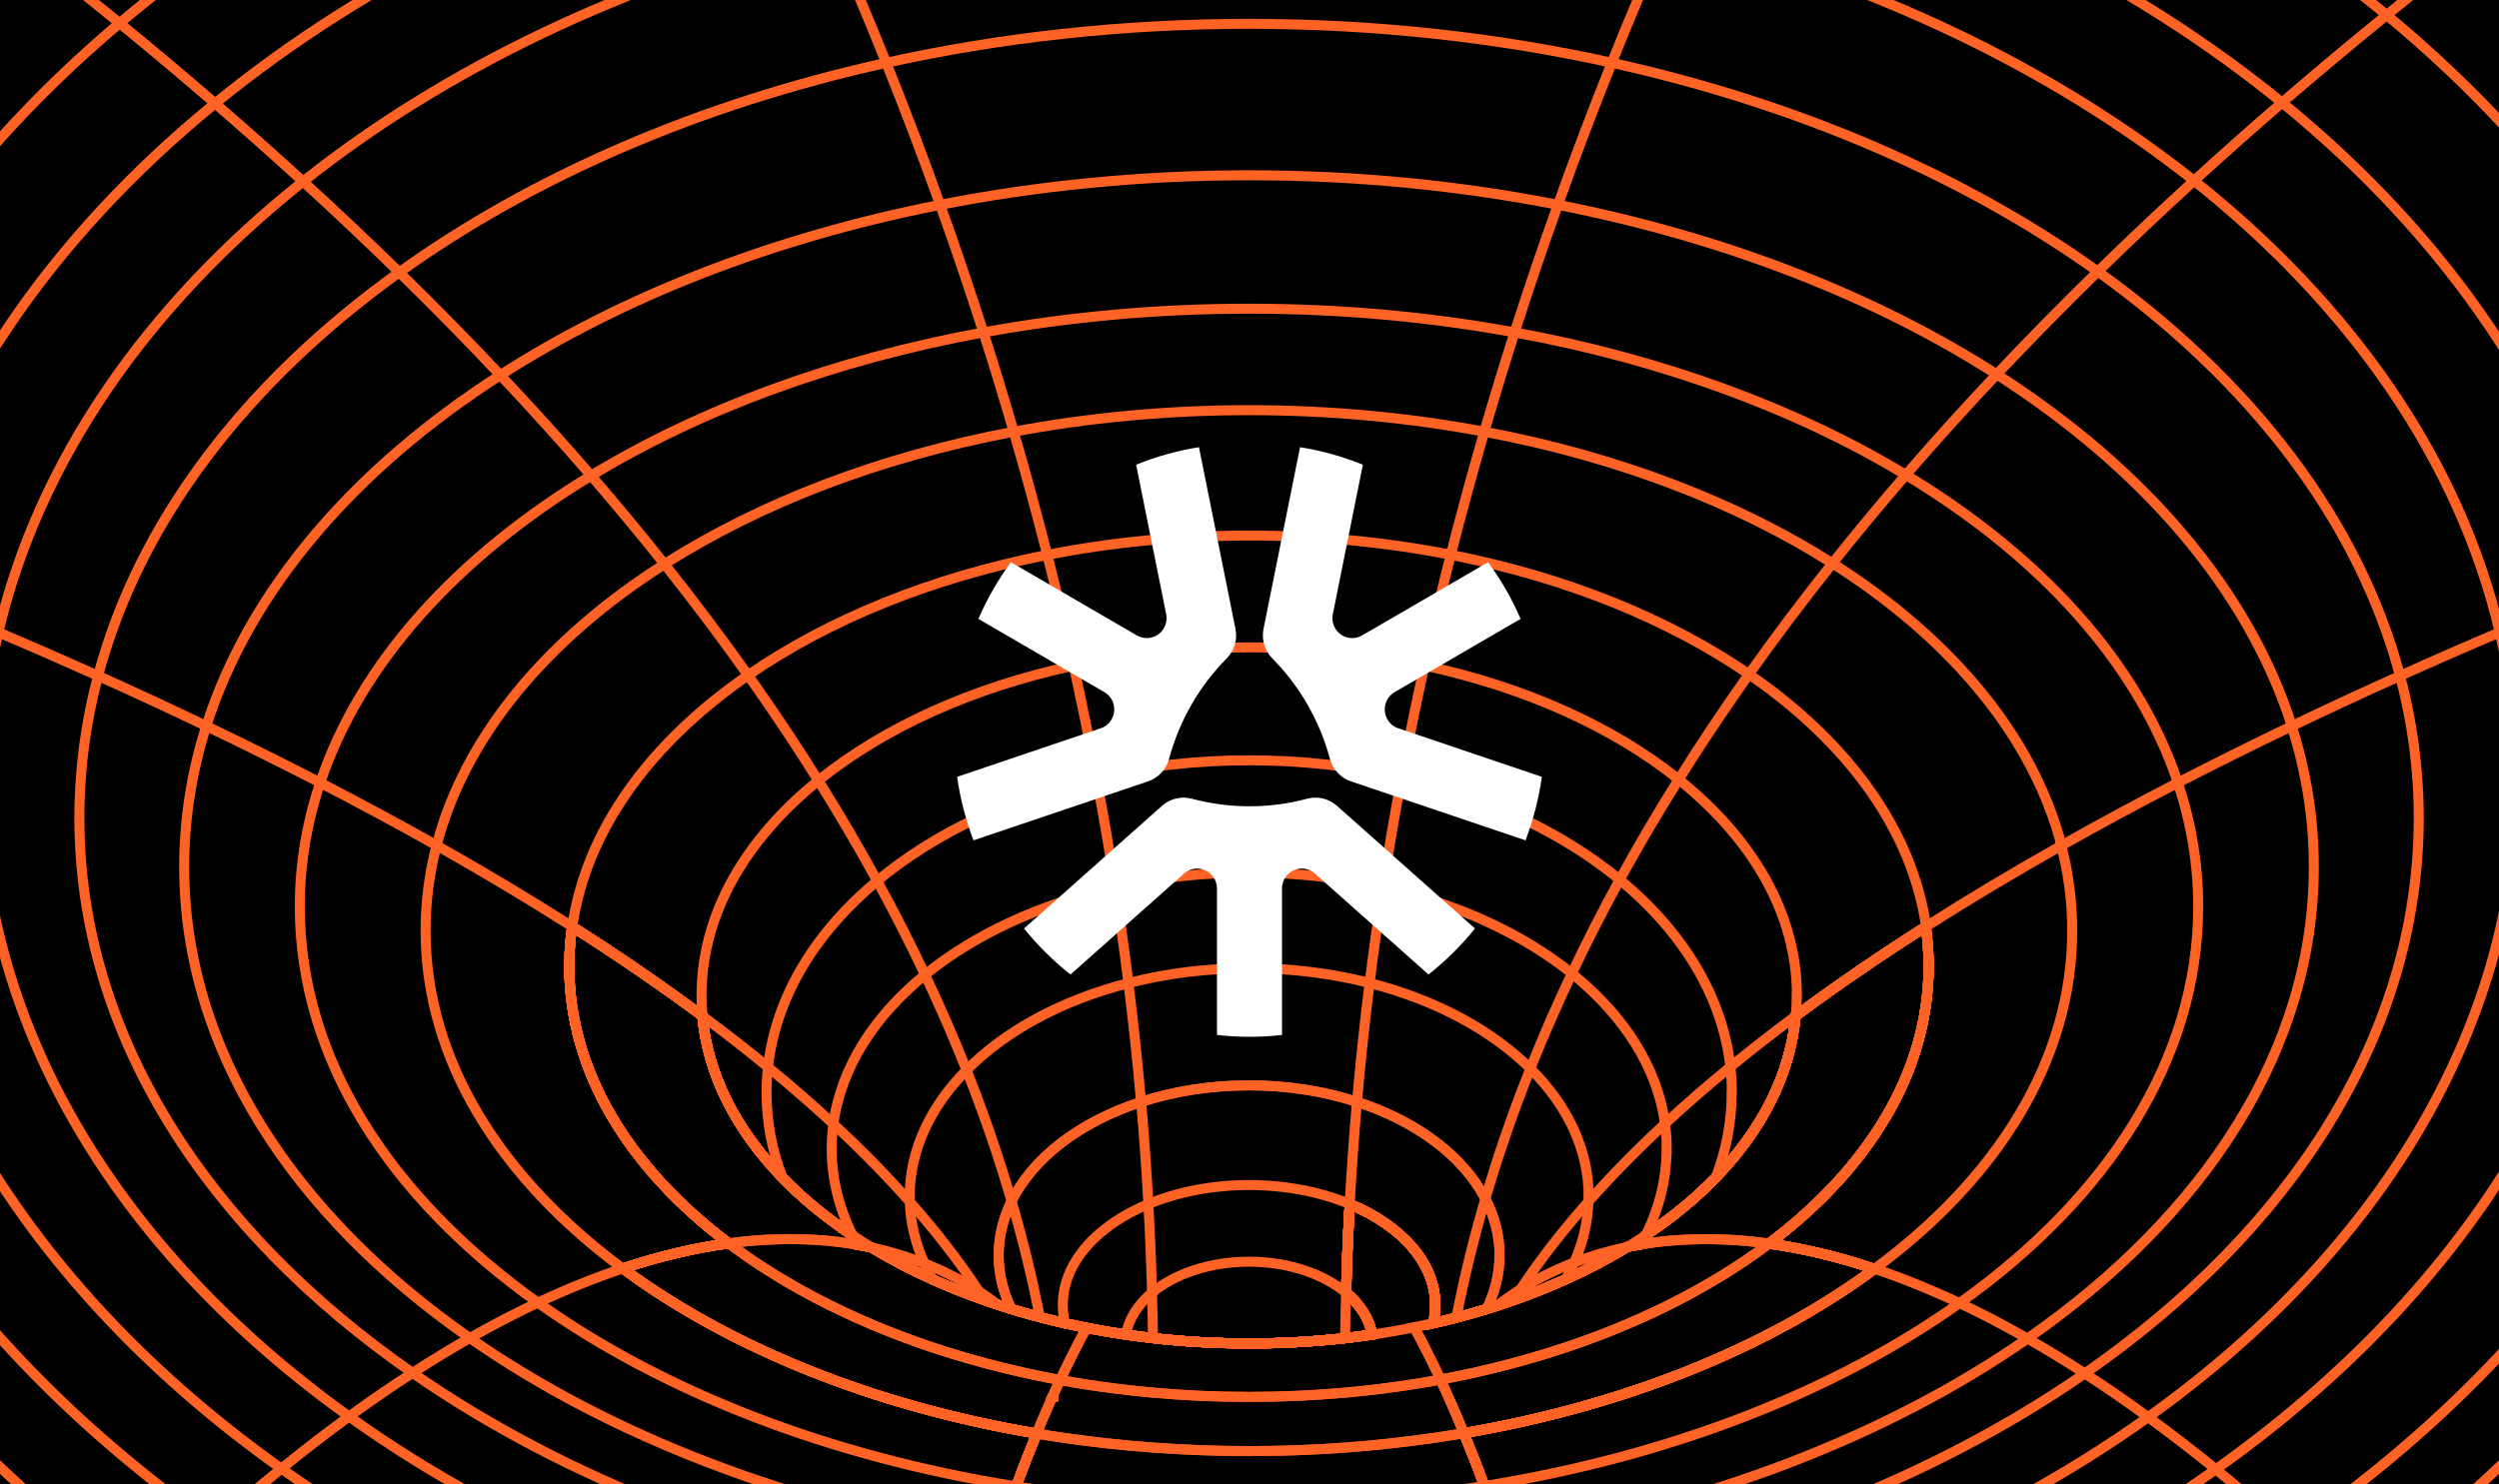
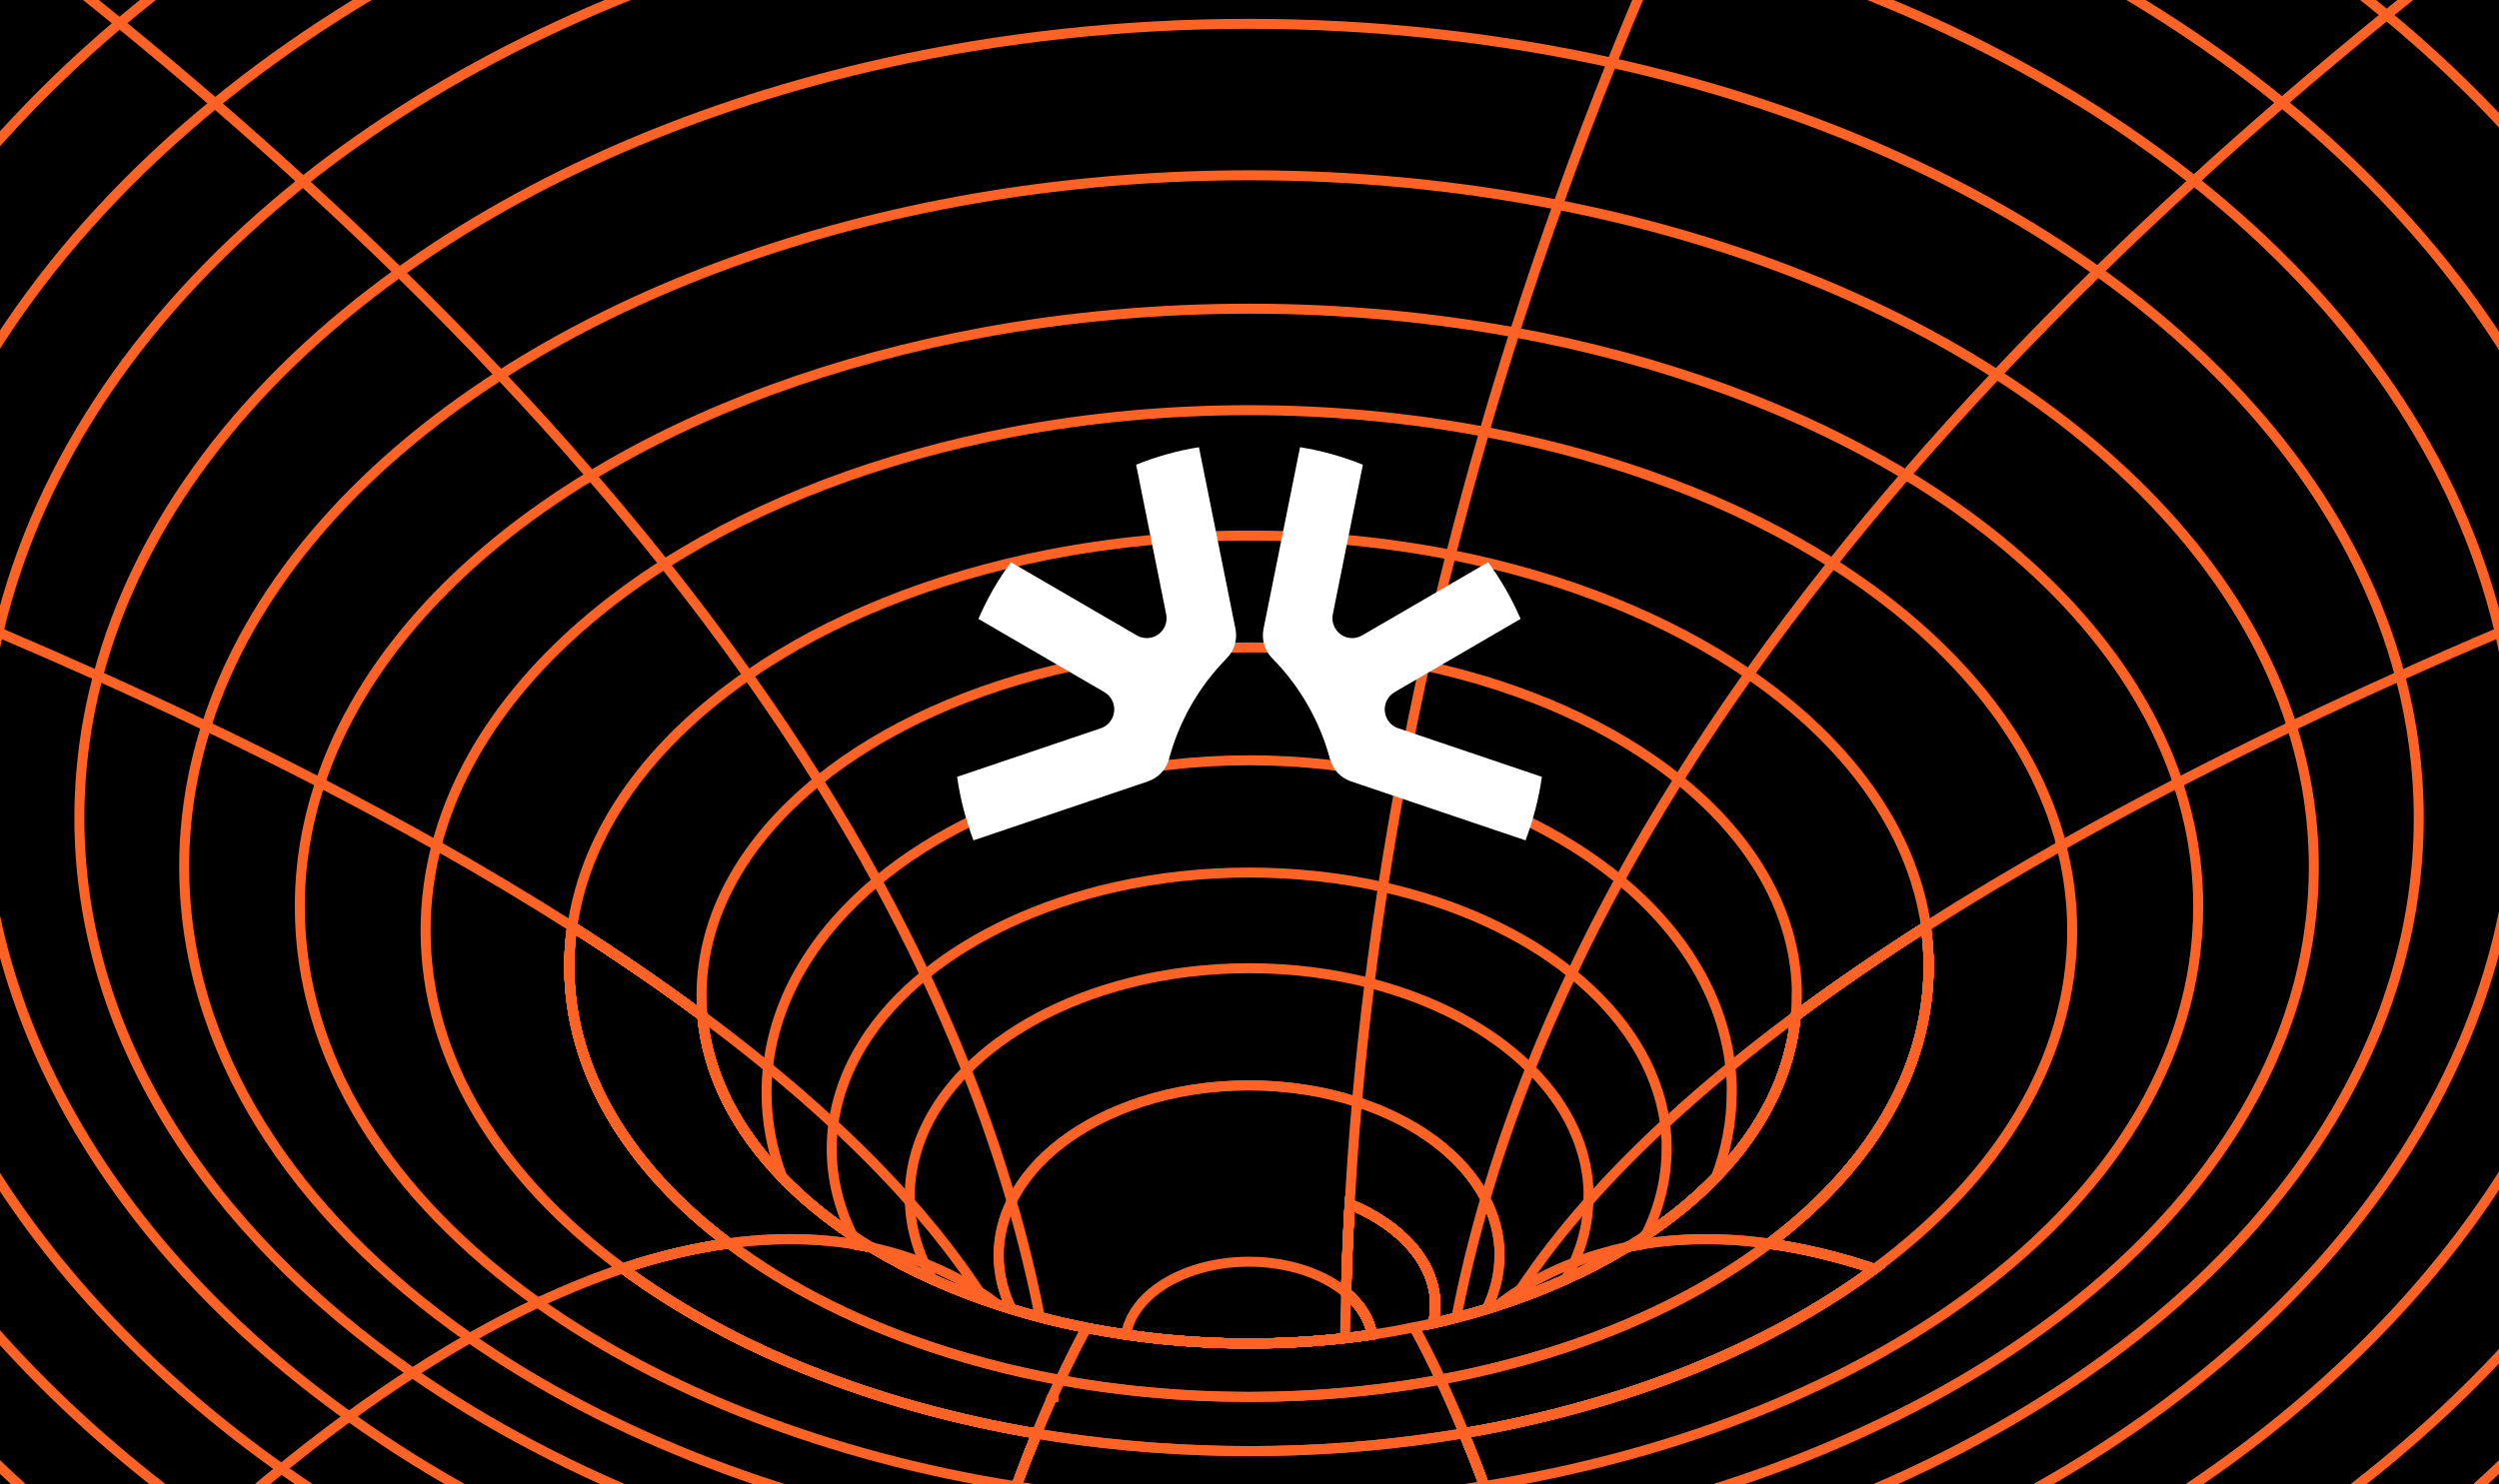
<svg xmlns="http://www.w3.org/2000/svg" width="500" height="297" viewBox="0 0 500 297" fill="none">
  <rect x="0" y="0" width="500" height="297" fill="#333333" stroke="none" />
  <g clip-path="url(#clip0_22670_70027)">
    <rect width="500" height="297" fill="black" />
    <g clip-path="url(#clip1_22670_70027)">
      <path d="M274.504 267.109C272.727 267.374 270.937 267.598 269.126 267.808C262.886 268.513 256.464 268.873 249.906 268.873C243.348 268.873 236.932 268.506 230.686 267.808C228.882 267.598 227.084 267.367 225.301 267.109C225.809 263.956 227.674 261.074 230.496 258.721C235.033 254.936 242.039 252.509 249.899 252.509C257.759 252.509 264.772 254.936 269.302 258.721C272.123 261.074 273.982 263.956 274.49 267.109H274.504Z" stroke="#FF6225" stroke-width="2" stroke-miterlimit="10" />
      <path d="M300.019 251.22C300.019 254.984 299.117 258.605 297.455 261.989C295.468 262.606 293.44 263.176 291.385 263.705C289.859 264.105 288.313 264.485 286.753 264.831C287.031 263.644 287.174 262.43 287.174 261.196C287.174 252.719 280.358 245.259 270.063 240.98C269.731 246.86 269.486 252.773 269.33 258.721C272.152 261.074 274.01 263.956 274.519 267.109C272.742 267.374 270.951 267.598 269.141 267.808C262.901 268.513 256.479 268.873 249.921 268.873C243.362 268.873 236.947 268.506 230.7 267.808C228.896 267.598 227.099 267.367 225.316 267.109C222.637 266.723 219.992 266.268 217.387 265.753C215.936 265.461 214.505 265.156 213.081 264.831C211.385 264.458 209.717 264.044 208.069 263.61C206.136 263.108 204.244 262.566 202.372 261.989C200.711 258.605 199.809 254.984 199.809 251.22C199.809 247.456 200.724 243.781 202.413 240.376C206.747 231.628 216.18 224.474 228.327 220.534C234.865 218.404 242.189 217.217 249.927 217.217C257.666 217.217 264.99 218.411 271.528 220.534C283.457 224.406 292.776 231.391 297.198 239.936C299.035 243.469 300.032 247.266 300.032 251.227L300.019 251.22Z" stroke="#FF6225" stroke-width="2" stroke-miterlimit="10" />
      <path d="M300.019 251.22C300.019 254.984 299.117 258.605 297.455 261.989C295.468 262.606 293.44 263.176 291.385 263.705C289.859 264.105 288.313 264.485 286.753 264.831C287.031 263.644 287.174 262.43 287.174 261.196C287.174 252.719 280.358 245.259 270.063 240.98C269.731 246.86 269.486 252.773 269.33 258.721C272.152 261.074 274.01 263.956 274.519 267.109C272.742 267.374 270.951 267.598 269.141 267.808C262.901 268.513 256.479 268.873 249.921 268.873C243.362 268.873 236.947 268.506 230.7 267.808C228.896 267.598 227.099 267.367 225.316 267.109C222.637 266.723 219.992 266.268 217.387 265.753C215.936 265.461 214.505 265.156 213.081 264.831C211.385 264.458 209.717 264.044 208.069 263.61C206.136 263.108 204.244 262.566 202.372 261.989C200.711 258.605 199.809 254.984 199.809 251.22C199.809 247.456 200.724 243.781 202.413 240.376C206.747 231.628 216.18 224.474 228.327 220.534C234.865 218.404 242.189 217.217 249.927 217.217C257.666 217.217 264.99 218.411 271.528 220.534C283.457 224.406 292.776 231.391 297.198 239.936C299.035 243.469 300.032 247.266 300.032 251.227L300.019 251.22Z" stroke="#FF6225" stroke-width="2" stroke-miterlimit="10" />
-       <path d="M274.503 267.109C272.726 267.374 270.935 267.598 269.125 267.808C262.885 268.513 256.463 268.873 249.905 268.873C243.346 268.873 236.931 268.506 230.685 267.808C228.881 267.598 227.083 267.367 225.3 267.109C222.621 266.723 219.976 266.268 217.372 265.753C215.92 265.461 214.489 265.156 213.065 264.831C212.787 263.644 212.645 262.43 212.645 261.196C212.645 252.719 219.46 245.252 229.762 240.98C235.568 238.566 242.485 237.169 249.905 237.169C257.324 237.169 264.235 238.566 270.047 240.98C269.715 246.86 269.471 252.773 269.315 258.721C272.136 261.074 273.994 263.956 274.503 267.109Z" stroke="#FF6225" stroke-width="2" stroke-miterlimit="10" />
      <path d="M317.834 239.495C317.834 239.827 317.834 240.159 317.814 240.492C317.685 244.717 316.695 248.806 314.958 252.678C314.45 253.831 313.873 254.964 313.229 256.069C309.879 257.581 306.4 258.971 302.778 260.24C301.72 260.613 300.649 260.979 299.563 261.325C298.865 261.555 298.18 261.779 297.468 261.989C295.481 262.606 293.453 263.176 291.398 263.705C289.872 264.105 288.326 264.485 286.766 264.831C287.044 263.644 287.186 262.43 287.186 261.196C287.186 252.719 280.37 245.259 270.075 240.98C269.743 246.86 269.499 252.773 269.343 258.721C272.164 261.074 274.023 263.956 274.531 267.109C272.754 267.374 270.964 267.598 269.153 267.808C262.914 268.513 256.491 268.873 249.933 268.873C243.375 268.873 236.959 268.506 230.713 267.808C228.909 267.598 227.112 267.367 225.328 267.109C222.649 266.723 220.004 266.268 217.4 265.753C215.949 265.461 214.518 265.156 213.093 264.831C211.398 264.458 209.73 264.044 208.082 263.61C206.149 263.108 204.257 262.566 202.385 261.989C201.469 261.704 200.567 261.42 199.672 261.121C198.797 260.83 197.929 260.538 197.068 260.24C193.453 258.971 189.967 257.581 186.617 256.069C186 255.018 185.45 253.94 184.962 252.848C183.178 248.928 182.168 244.784 182.032 240.492C182.018 240.159 182.012 239.827 182.012 239.495C182.012 230.116 186.203 221.402 193.405 214.145C201.191 206.286 212.497 200.148 225.81 196.744C233.304 194.818 241.442 193.774 249.94 193.774C258.438 193.774 266.569 194.818 274.063 196.744C287.227 200.108 298.431 206.15 306.217 213.888C313.568 221.191 317.861 230.014 317.861 239.502L317.834 239.495Z" stroke="#FF6225" stroke-width="2" stroke-miterlimit="10" />
      <path d="M333.446 229.926C333.446 235.975 331.981 241.794 329.268 247.239C328.97 247.85 328.651 248.446 328.319 249.043C327.41 249.192 326.522 249.362 325.647 249.545C321.767 251.905 317.624 254.089 313.236 256.062C309.885 257.574 306.406 258.965 302.785 260.233C301.727 260.606 300.655 260.972 299.57 261.318C298.872 261.548 298.187 261.772 297.474 261.982C295.487 262.6 293.46 263.169 291.405 263.698C289.879 264.098 288.332 264.478 286.772 264.824C287.051 263.637 287.193 262.423 287.193 261.189C287.193 252.712 280.377 245.252 270.082 240.973C269.75 246.853 269.506 252.766 269.35 258.714C272.171 261.067 274.029 263.949 274.538 267.103C272.761 267.367 270.971 267.591 269.16 267.801C262.92 268.506 256.498 268.866 249.94 268.866C243.382 268.866 236.966 268.5 230.72 267.801C228.916 267.591 227.118 267.36 225.335 267.103C222.656 266.716 220.011 266.262 217.407 265.746C215.955 265.455 214.524 265.149 213.1 264.824C211.405 264.451 209.736 264.037 208.088 263.603C206.155 263.101 204.263 262.559 202.391 261.982C201.476 261.698 200.574 261.413 199.679 261.114C198.804 260.823 197.936 260.531 197.074 260.233C193.459 258.965 189.974 257.574 186.623 256.062C182.31 254.116 178.22 251.98 174.395 249.667C173.473 249.457 172.53 249.281 171.567 249.111C171.221 248.487 170.889 247.87 170.584 247.239C167.871 241.787 166.406 235.968 166.406 229.926C166.406 228.237 166.522 226.562 166.745 224.914C168.278 213.644 174.911 203.349 185.104 195.055C194.931 187.06 208.081 180.909 223.144 177.532C231.554 175.653 240.567 174.629 249.946 174.629C259.326 174.629 268.339 175.653 276.749 177.532C291.683 180.882 304.724 186.944 314.517 194.845C324.86 203.18 331.601 213.555 333.141 224.928C333.365 226.576 333.48 228.244 333.48 229.933L333.446 229.926Z" stroke="#FF6225" stroke-width="2" stroke-miterlimit="10" />
      <path d="M210.649 279.484C210.649 279.484 210.623 279.484 210.609 279.471C210.609 279.451 210.623 279.438 210.636 279.425C210.636 279.444 210.649 279.464 210.649 279.484Z" stroke="#FF6225" stroke-width="2" stroke-miterlimit="10" />
      <path d="M346.474 218.696C346.474 224.562 345.375 230.245 343.307 235.663C339.258 239.841 334.558 243.72 329.261 247.239C328.963 247.85 328.644 248.446 328.312 249.043C327.403 249.192 326.515 249.362 325.64 249.545C321.76 251.905 317.617 254.089 313.229 256.062C309.878 257.574 306.399 258.965 302.778 260.233C301.72 260.606 300.648 260.972 299.563 261.318C298.864 261.548 298.18 261.772 297.467 261.982C295.48 262.6 293.452 263.169 291.398 263.698C289.872 264.098 288.325 264.478 286.765 264.824C287.044 263.637 287.186 262.423 287.186 261.189C287.186 252.712 280.37 245.252 270.075 240.973C269.743 246.853 269.499 252.766 269.343 258.714C272.164 261.067 274.022 263.949 274.531 267.102C272.754 267.367 270.964 267.591 269.153 267.801C262.913 268.506 256.491 268.866 249.933 268.866C243.374 268.866 236.959 268.5 230.713 267.801C228.909 267.591 227.111 267.36 225.328 267.102C222.649 266.716 220.004 266.262 217.4 265.746C215.948 265.455 214.517 265.149 213.093 264.824C211.398 264.451 209.729 264.037 208.081 263.603C206.148 263.101 204.256 262.559 202.384 261.982C201.469 261.698 200.567 261.413 199.672 261.114C198.797 260.823 197.929 260.531 197.067 260.233C193.452 258.965 189.967 257.574 186.616 256.062C182.303 254.116 178.213 251.98 174.388 249.667C173.466 249.457 172.523 249.281 171.56 249.111C171.214 248.487 170.882 247.87 170.577 247.239C165.287 243.713 160.58 239.834 156.545 235.656C154.47 230.238 153.371 224.555 153.371 218.689C153.371 216.953 153.466 215.23 153.663 213.535C155.229 199.429 163.185 186.551 175.535 176.277C186.928 166.803 202.072 159.54 219.387 155.559C228.99 153.349 239.265 152.162 249.939 152.162C260.614 152.162 270.882 153.355 280.485 155.559C297.684 159.506 312.727 166.695 324.093 176.067C336.586 186.375 344.643 199.328 346.216 213.528C346.413 215.23 346.508 216.946 346.508 218.682L346.474 218.696Z" stroke="#FF6225" stroke-width="2" stroke-miterlimit="10" />
      <path d="M359.488 199.219C359.488 200.596 359.427 201.959 359.299 203.315C358.22 215.122 352.51 226.149 343.313 235.656C339.265 239.834 334.565 243.713 329.268 247.233C328.095 248.026 326.888 248.792 325.646 249.538C321.767 251.898 317.623 254.082 313.235 256.055C309.885 257.568 306.406 258.958 302.784 260.226C301.726 260.599 300.655 260.965 299.57 261.311C298.871 261.542 298.186 261.765 297.474 261.976C295.487 262.593 293.459 263.162 291.404 263.691C289.878 264.092 288.332 264.471 286.772 264.817C287.05 263.63 287.193 262.416 287.193 261.182C287.193 252.705 280.377 245.246 270.082 240.966C269.75 246.846 269.505 252.76 269.349 258.707C272.171 261.06 274.029 263.942 274.538 267.096C272.761 267.36 270.97 267.584 269.159 267.794C262.92 268.5 256.498 268.859 249.939 268.859C243.381 268.859 236.966 268.493 230.719 267.794C228.915 267.584 227.118 267.353 225.334 267.096C222.656 266.709 220.011 266.255 217.406 265.739C215.955 265.448 214.524 265.143 213.1 264.817C211.404 264.444 209.736 264.03 208.088 263.596C206.155 263.095 204.263 262.552 202.391 261.976C201.476 261.691 200.574 261.406 199.678 261.108C198.803 260.816 197.935 260.524 197.074 260.226C193.459 258.958 189.973 257.568 186.623 256.055C182.31 254.109 178.22 251.973 174.395 249.66C173.093 248.874 171.825 248.067 170.584 247.233C165.294 243.706 160.587 239.827 156.552 235.65C147.335 226.142 141.632 215.115 140.553 203.308C140.431 201.952 140.363 200.589 140.363 199.212C140.363 182.984 149.105 168.038 163.761 156.197C176.782 145.672 194.47 137.595 214.843 133.221C225.863 130.847 237.664 129.566 249.946 129.566C262.228 129.566 274.022 130.854 285.043 133.214C305.287 137.561 322.886 145.57 335.887 156.007C350.692 167.882 359.522 182.896 359.522 199.212L359.488 199.219Z" stroke="#FF6225" stroke-width="2" stroke-miterlimit="10" />
      <path d="M385.348 185.446C376.301 191.21 367.58 197.171 359.299 203.315C358.22 215.122 352.51 226.149 343.314 235.656C339.265 239.834 334.565 243.713 329.268 247.233C328.97 247.843 328.651 248.44 328.319 249.037C327.41 249.186 326.522 249.355 325.647 249.538C321.767 251.898 317.624 254.082 313.236 256.055C309.885 257.568 306.406 258.958 302.785 260.226C301.727 260.599 300.655 260.965 299.57 261.311C298.871 261.542 298.187 261.765 297.474 261.976C295.487 262.593 293.459 263.162 291.405 263.691C289.879 264.092 288.332 264.471 286.772 264.817C287.051 263.63 287.193 262.417 287.193 261.182C287.193 252.705 280.377 245.246 270.082 240.966C269.75 246.846 269.506 252.76 269.35 258.707C272.171 261.06 274.029 263.942 274.538 267.096C272.761 267.36 270.971 267.584 269.16 267.794C262.92 268.5 256.498 268.859 249.94 268.859C243.381 268.859 236.966 268.493 230.72 267.794C228.916 267.584 227.118 267.354 225.335 267.096C222.656 266.709 220.011 266.255 217.407 265.74C215.955 265.448 214.524 265.143 213.1 264.817C211.405 264.444 209.736 264.031 208.088 263.597C206.155 263.095 204.263 262.552 202.391 261.976C201.476 261.691 200.574 261.406 199.679 261.108C198.804 260.816 197.936 260.524 197.074 260.226C193.459 258.958 189.974 257.568 186.623 256.055C182.31 254.109 178.22 251.973 174.395 249.66C173.473 249.45 172.53 249.274 171.567 249.104C171.221 248.48 170.889 247.863 170.584 247.233C165.294 243.706 160.587 239.827 156.552 235.65C147.335 226.142 141.632 215.115 140.553 203.308C132.273 197.164 123.551 191.197 114.504 185.432C117.285 166.112 130.13 148.635 149.696 135.12C165.748 124.032 186.318 115.616 209.573 111.045C222.33 108.536 235.894 107.18 249.946 107.18C263.999 107.18 277.563 108.529 290.313 111.045C313.446 115.596 333.927 123.944 349.946 134.95C369.648 148.493 382.588 166.037 385.375 185.439L385.348 185.446Z" stroke="#FF6225" stroke-width="2" stroke-miterlimit="10" />
      <path d="M210.639 279.425C210.639 279.425 210.619 279.459 210.612 279.472C210.625 279.486 210.639 279.486 210.652 279.486C210.652 279.459 210.652 279.445 210.639 279.425ZM412.47 169.211C406.78 147.34 390.313 127.769 366.638 112.741C347.506 100.595 323.667 91.419 296.994 86.401C282.08 83.594 266.271 82.088 249.913 82.088C233.555 82.088 217.746 83.594 202.826 86.401C176.044 91.447 152.117 100.669 132.945 112.897C109.391 127.897 93.019 147.415 87.343 169.211C85.905 174.758 85.152 180.441 85.152 186.246C85.152 212.057 99.998 235.677 124.589 253.872C132.226 251.329 139.293 249.728 145.79 248.847C125.885 233.859 113.888 214.505 113.888 193.387C113.888 190.715 114.084 188.07 114.457 185.453C123.504 191.217 132.226 197.178 140.507 203.329C141.585 215.135 147.295 226.162 156.505 235.67C160.541 239.847 165.247 243.727 170.537 247.253C170.842 247.877 171.175 248.501 171.521 249.125C172.484 249.294 173.426 249.477 174.349 249.681C178.167 251.993 182.256 254.136 186.577 256.076C189.927 257.588 193.413 258.978 197.028 260.246C197.889 260.545 198.75 260.843 199.632 261.128C200.527 261.42 201.429 261.711 202.345 261.996C204.216 262.566 206.109 263.115 208.041 263.617C209.689 264.058 211.358 264.465 213.053 264.838C214.478 265.163 215.915 265.468 217.36 265.76C219.964 266.275 222.609 266.723 225.288 267.116C227.072 267.374 228.862 267.604 230.673 267.815C236.912 268.52 243.335 268.879 249.893 268.879C256.451 268.879 262.867 268.513 269.113 267.815C270.917 267.604 272.714 267.381 274.491 267.116C273.982 263.969 272.124 261.081 269.303 258.734C269.459 252.773 269.703 246.86 270.035 240.987C280.33 245.266 287.146 252.719 287.146 261.203C287.146 262.437 287.004 263.658 286.726 264.838C288.286 264.492 289.839 264.119 291.358 263.712C293.413 263.176 295.441 262.606 297.428 261.996C298.14 261.786 298.825 261.562 299.523 261.338C300.608 260.986 301.68 260.626 302.738 260.246C306.359 258.978 309.839 257.588 313.189 256.076C317.577 254.102 321.727 251.919 325.6 249.559C326.475 249.376 327.363 249.206 328.272 249.057C328.604 248.46 328.916 247.856 329.221 247.253C334.518 243.733 339.218 239.854 343.267 235.677C352.47 226.169 358.174 215.142 359.252 203.336C367.533 197.198 376.254 191.23 385.302 185.466C385.675 188.077 385.871 190.722 385.871 193.394C385.871 214.539 373.86 233.9 353.921 248.901C360.405 249.796 367.445 251.417 375.061 253.96C399.72 235.751 414.606 212.104 414.606 186.253C414.606 180.455 413.86 174.765 412.416 169.224L412.47 169.211Z" stroke="#FF6225" stroke-width="2" stroke-miterlimit="10" />
      <path d="M210.639 279.425C210.639 279.425 210.618 279.459 210.612 279.472C210.625 279.486 210.639 279.486 210.652 279.486C210.652 279.459 210.652 279.445 210.639 279.425ZM210.639 279.425C210.639 279.425 210.618 279.459 210.612 279.472C210.625 279.486 210.639 279.486 210.652 279.486C210.652 279.459 210.652 279.445 210.639 279.425ZM210.639 279.425C210.639 279.425 210.618 279.459 210.612 279.472C210.625 279.486 210.639 279.486 210.652 279.486C210.652 279.459 210.652 279.445 210.639 279.425ZM210.639 279.425C210.639 279.425 210.618 279.459 210.612 279.472C210.625 279.486 210.639 279.486 210.652 279.486C210.652 279.459 210.652 279.445 210.639 279.425ZM210.639 279.425C210.639 279.425 210.618 279.459 210.612 279.472C210.625 279.486 210.639 279.486 210.652 279.486C210.652 279.459 210.652 279.445 210.639 279.425ZM210.639 279.425C210.639 279.425 210.618 279.459 210.612 279.472C210.625 279.486 210.639 279.486 210.652 279.486C210.652 279.459 210.652 279.445 210.639 279.425ZM210.639 279.425C210.639 279.425 210.618 279.459 210.612 279.472C210.625 279.486 210.639 279.486 210.652 279.486C210.652 279.459 210.652 279.445 210.639 279.425ZM210.639 279.425C210.639 279.425 210.618 279.459 210.612 279.472C210.625 279.486 210.639 279.486 210.652 279.486C210.652 279.459 210.652 279.445 210.639 279.425ZM210.639 279.425C210.639 279.425 210.618 279.459 210.612 279.472C210.625 279.486 210.639 279.486 210.652 279.486C210.652 279.459 210.652 279.445 210.639 279.425ZM435.759 156.645C427.75 132.685 408.36 111.371 381.32 95.041C359.544 81.891 332.809 71.97 303.057 66.524C286.19 63.432 268.36 61.777 249.913 61.777C231.466 61.777 213.63 63.432 196.763 66.524C166.909 71.99 140.079 81.959 118.269 95.19C91.358 111.5 72.056 132.76 64.067 156.651C61.388 164.647 59.984 172.947 59.984 181.445C59.984 211.853 77.977 239.603 107.621 260.708C132.545 278.455 165.702 291.503 203.321 297.477C204.732 293.639 206.115 290.112 207.431 286.912C174.694 281.405 145.973 269.68 124.603 253.872C132.239 251.329 139.306 249.728 145.803 248.847C125.898 233.859 113.901 214.505 113.901 193.387C113.901 190.715 114.098 188.07 114.471 185.453C123.518 191.217 132.239 197.178 140.52 203.329C141.598 215.135 147.309 226.162 156.519 235.67C160.554 239.847 165.261 243.727 170.551 247.253C170.856 247.877 171.188 248.501 171.534 249.125C172.497 249.294 173.44 249.477 174.362 249.681C178.18 251.993 182.27 254.136 186.59 256.076C189.94 257.588 193.426 258.978 197.041 260.246C197.902 260.545 198.764 260.843 199.645 261.128C200.54 261.42 201.442 261.711 202.358 261.996C204.23 262.566 206.122 263.115 208.055 263.617C209.703 264.058 211.371 264.465 213.067 264.838C214.491 265.163 215.929 265.468 217.373 265.76C219.978 266.275 222.623 266.723 225.301 267.116C227.085 267.374 228.876 267.604 230.686 267.815C236.926 268.52 243.348 268.879 249.906 268.879C256.465 268.879 262.88 268.513 269.126 267.815C270.93 267.604 272.728 267.381 274.505 267.116C273.996 263.969 272.138 261.081 269.316 258.734C269.472 252.773 269.716 246.86 270.049 240.987C280.344 245.266 287.16 252.719 287.16 261.203C287.16 262.437 287.017 263.658 286.739 264.838C288.299 264.492 289.852 264.119 291.371 263.712C293.426 263.176 295.454 262.606 297.441 261.996C298.153 261.786 298.838 261.562 299.537 261.338C300.622 260.986 301.693 260.626 302.751 260.246C306.373 258.978 309.852 257.588 313.202 256.076C317.59 254.102 321.741 251.919 325.613 249.559C326.488 249.376 327.377 249.206 328.285 249.057C328.618 248.46 328.93 247.857 329.235 247.253C334.532 243.733 339.232 239.854 343.28 235.677C352.484 226.169 358.187 215.142 359.265 203.336C367.546 197.198 376.268 191.23 385.315 185.466C385.688 188.077 385.885 190.722 385.885 193.394C385.885 214.539 373.874 233.9 353.935 248.901C360.418 249.796 367.458 251.417 375.074 253.96C353.833 269.652 325.342 281.296 292.884 286.837C294.206 290.045 295.59 293.564 297 297.403C334.335 291.401 367.248 278.428 392.036 260.809C421.761 239.692 439.815 211.894 439.815 181.445C439.815 172.947 438.411 164.647 435.732 156.651L435.759 156.645ZM210.639 279.425C210.639 279.425 210.618 279.459 210.612 279.472C210.625 279.486 210.639 279.486 210.652 279.486C210.652 279.459 210.652 279.445 210.639 279.425ZM210.639 279.425C210.639 279.425 210.618 279.459 210.612 279.472C210.625 279.486 210.639 279.486 210.652 279.486C210.652 279.459 210.652 279.445 210.639 279.425ZM210.639 279.425C210.639 279.425 210.618 279.459 210.612 279.472C210.625 279.486 210.639 279.486 210.652 279.486C210.652 279.459 210.652 279.445 210.639 279.425ZM210.639 279.425C210.639 279.425 210.618 279.459 210.612 279.472C210.625 279.486 210.639 279.486 210.652 279.486C210.652 279.459 210.652 279.445 210.639 279.425ZM210.639 279.425C210.639 279.425 210.618 279.459 210.612 279.472C210.625 279.486 210.639 279.486 210.652 279.486C210.652 279.459 210.652 279.445 210.639 279.425ZM210.639 279.425C210.639 279.425 210.618 279.459 210.612 279.472C210.625 279.486 210.639 279.486 210.652 279.486C210.652 279.459 210.652 279.445 210.639 279.425ZM210.639 279.425C210.639 279.425 210.618 279.459 210.612 279.472C210.625 279.486 210.639 279.486 210.652 279.486C210.652 279.459 210.652 279.445 210.639 279.425ZM210.639 279.425C210.639 279.425 210.618 279.459 210.612 279.472C210.625 279.486 210.639 279.486 210.652 279.486C210.652 279.459 210.652 279.445 210.639 279.425Z" stroke="#FF6225" stroke-width="2" stroke-miterlimit="10" />
      <path d="M210.639 279.425C210.639 279.425 210.619 279.459 210.612 279.472C210.626 279.486 210.639 279.486 210.653 279.486C210.653 279.459 210.653 279.445 210.639 279.425ZM210.639 279.425C210.639 279.425 210.619 279.459 210.612 279.472C210.626 279.486 210.639 279.486 210.653 279.486C210.653 279.459 210.653 279.445 210.639 279.425ZM210.639 279.425C210.639 279.425 210.619 279.459 210.612 279.472C210.626 279.486 210.639 279.486 210.653 279.486C210.653 279.459 210.653 279.445 210.639 279.425ZM210.639 279.425C210.639 279.425 210.619 279.459 210.612 279.472C210.626 279.486 210.639 279.486 210.653 279.486C210.653 279.459 210.653 279.445 210.639 279.425ZM210.639 279.425C210.639 279.425 210.619 279.459 210.612 279.472C210.626 279.486 210.639 279.486 210.653 279.486C210.653 279.459 210.653 279.445 210.639 279.425ZM210.639 279.425C210.639 279.425 210.619 279.459 210.612 279.472C210.626 279.486 210.639 279.486 210.653 279.486C210.653 279.459 210.653 279.445 210.639 279.425ZM210.639 279.425C210.639 279.425 210.619 279.459 210.612 279.472C210.626 279.486 210.639 279.486 210.653 279.486C210.653 279.459 210.653 279.445 210.639 279.425ZM210.639 279.425C210.639 279.425 210.619 279.459 210.612 279.472C210.626 279.486 210.639 279.486 210.653 279.486C210.653 279.459 210.653 279.445 210.639 279.425ZM210.639 279.425C210.639 279.425 210.619 279.459 210.612 279.472C210.626 279.486 210.639 279.486 210.653 279.486C210.653 279.459 210.653 279.445 210.639 279.425ZM210.639 279.425C210.639 279.425 210.619 279.459 210.612 279.472C210.626 279.486 210.639 279.486 210.653 279.486C210.653 279.459 210.653 279.445 210.639 279.425ZM458.554 145.299C449.88 118.051 428.876 93.739 399.497 74.92C375.21 59.363 345.214 47.57 311.718 40.992C292.152 37.147 271.406 35.078 249.914 35.078C228.422 35.078 207.669 37.147 188.11 40.992C154.519 47.597 124.427 59.444 100.107 75.069C70.843 93.868 49.92 118.125 41.273 145.299C38.377 154.393 36.852 163.819 36.852 173.47C36.852 209.907 58.533 243.062 93.983 267.787C121.945 287.278 158.466 301.526 199.666 307.995C200.894 304.259 202.121 300.746 203.322 297.464C204.732 293.625 206.116 290.099 207.431 286.898C174.695 281.391 145.973 269.666 124.603 253.858C132.24 251.315 139.307 249.715 145.804 248.833C125.899 233.846 113.901 214.491 113.901 193.373C113.901 190.702 114.098 188.057 114.471 185.439C123.518 191.203 132.24 197.164 140.521 203.315C141.599 215.122 147.309 226.149 156.519 235.656C160.555 239.834 165.261 243.713 170.551 247.239C170.856 247.863 171.189 248.487 171.535 249.111C172.498 249.281 173.44 249.464 174.363 249.667C178.181 251.98 182.27 254.123 186.59 256.062C189.941 257.574 193.427 258.965 197.041 260.233C197.903 260.531 198.764 260.83 199.646 261.114C200.541 261.406 201.443 261.698 202.358 261.982C204.23 262.552 206.122 263.101 208.055 263.603C209.703 264.044 211.372 264.451 213.067 264.824C214.491 265.149 215.929 265.455 217.374 265.746C219.978 266.262 222.623 266.709 225.302 267.103C227.086 267.36 228.876 267.591 230.687 267.801C236.926 268.506 243.349 268.866 249.907 268.866C256.465 268.866 262.881 268.5 269.127 267.801C270.931 267.591 272.728 267.367 274.505 267.103C273.996 263.956 272.138 261.067 269.317 258.721C269.473 252.76 269.717 246.846 270.049 240.973C280.344 245.252 287.16 252.705 287.16 261.189C287.16 262.423 287.018 263.644 286.74 264.824C288.3 264.478 289.853 264.105 291.372 263.698C293.427 263.162 295.454 262.593 297.442 261.982C298.154 261.772 298.839 261.548 299.537 261.325C300.622 260.972 301.694 260.613 302.752 260.233C306.373 258.965 309.853 257.574 313.203 256.062C317.591 254.089 321.741 251.905 325.614 249.545C326.489 249.362 327.377 249.192 328.286 249.043C328.618 248.446 328.93 247.843 329.235 247.239C334.532 243.72 339.232 239.841 343.281 235.663C352.484 226.155 358.188 215.129 359.266 203.322C367.547 197.185 376.268 191.217 385.315 185.453C385.688 188.063 385.885 190.708 385.885 193.38C385.885 214.525 373.874 233.886 353.935 248.887C360.419 249.782 367.459 251.403 375.075 253.946C353.834 269.639 325.343 281.283 292.884 286.823C294.207 290.031 295.59 293.551 297.001 297.389C298.208 300.671 299.435 304.184 300.663 307.921C341.558 301.424 377.828 287.264 405.648 267.91C441.199 243.177 462.949 209.975 462.949 173.483C462.949 163.833 461.423 154.407 458.527 145.313L458.554 145.299ZM210.639 279.425C210.639 279.425 210.619 279.459 210.612 279.472C210.626 279.486 210.639 279.486 210.653 279.486C210.653 279.459 210.653 279.445 210.639 279.425ZM210.639 279.425C210.639 279.425 210.619 279.459 210.612 279.472C210.626 279.486 210.639 279.486 210.653 279.486C210.653 279.459 210.653 279.445 210.639 279.425ZM210.639 279.425C210.639 279.425 210.619 279.459 210.612 279.472C210.626 279.486 210.639 279.486 210.653 279.486C210.653 279.459 210.653 279.445 210.639 279.425ZM210.639 279.425C210.639 279.425 210.619 279.459 210.612 279.472C210.626 279.486 210.639 279.486 210.653 279.486C210.653 279.459 210.653 279.445 210.639 279.425ZM210.639 279.425C210.639 279.425 210.619 279.459 210.612 279.472C210.626 279.486 210.639 279.486 210.653 279.486C210.653 279.459 210.653 279.445 210.639 279.425ZM210.639 279.425C210.639 279.425 210.619 279.459 210.612 279.472C210.626 279.486 210.639 279.486 210.653 279.486C210.653 279.459 210.653 279.445 210.639 279.425ZM210.639 279.425C210.639 279.425 210.619 279.459 210.612 279.472C210.626 279.486 210.639 279.486 210.653 279.486C210.653 279.459 210.653 279.445 210.639 279.425ZM210.639 279.425C210.639 279.425 210.619 279.459 210.612 279.472C210.626 279.486 210.639 279.486 210.653 279.486C210.653 279.459 210.653 279.445 210.639 279.425ZM210.639 279.425C210.639 279.425 210.619 279.459 210.612 279.472C210.626 279.486 210.639 279.486 210.653 279.486C210.653 279.459 210.653 279.445 210.639 279.425ZM210.639 279.425C210.639 279.425 210.619 279.459 210.612 279.472C210.626 279.486 210.639 279.486 210.653 279.486C210.653 279.459 210.653 279.445 210.639 279.425Z" stroke="#FF6225" stroke-width="2" stroke-miterlimit="10" />
      <path d="M210.636 279.425C210.636 279.425 210.616 279.459 210.609 279.472C210.623 279.486 210.636 279.486 210.65 279.486C210.65 279.459 210.65 279.445 210.636 279.425ZM210.636 279.425C210.636 279.425 210.616 279.459 210.609 279.472C210.623 279.486 210.636 279.486 210.65 279.486C210.65 279.459 210.65 279.445 210.636 279.425ZM210.636 279.425C210.636 279.425 210.616 279.459 210.609 279.472C210.623 279.486 210.636 279.486 210.65 279.486C210.65 279.459 210.65 279.445 210.636 279.425ZM210.636 279.425C210.636 279.425 210.616 279.459 210.609 279.472C210.623 279.486 210.636 279.486 210.65 279.486C210.65 279.459 210.65 279.445 210.636 279.425ZM210.636 279.425C210.636 279.425 210.616 279.459 210.609 279.472C210.623 279.486 210.636 279.486 210.65 279.486C210.65 279.459 210.65 279.445 210.636 279.425ZM210.636 279.425C210.636 279.425 210.616 279.459 210.609 279.472C210.623 279.486 210.636 279.486 210.65 279.486C210.65 279.459 210.65 279.445 210.636 279.425ZM210.636 279.425C210.636 279.425 210.616 279.459 210.609 279.472C210.623 279.486 210.636 279.486 210.65 279.486C210.65 279.459 210.65 279.445 210.636 279.425ZM210.636 279.425C210.636 279.425 210.616 279.459 210.609 279.472C210.623 279.486 210.636 279.486 210.65 279.486C210.65 279.459 210.65 279.445 210.636 279.425ZM210.636 279.425C210.636 279.425 210.616 279.459 210.609 279.472C210.623 279.486 210.636 279.486 210.65 279.486C210.65 279.459 210.65 279.445 210.636 279.425ZM210.636 279.425C210.636 279.425 210.616 279.459 210.609 279.472C210.623 279.486 210.636 279.486 210.65 279.486C210.65 279.459 210.65 279.445 210.636 279.425ZM210.636 279.425C210.636 279.425 210.616 279.459 210.609 279.472C210.623 279.486 210.636 279.486 210.65 279.486C210.65 279.459 210.65 279.445 210.636 279.425ZM210.636 279.425C210.636 279.425 210.616 279.459 210.609 279.472C210.623 279.486 210.636 279.486 210.65 279.486C210.65 279.459 210.65 279.445 210.636 279.425ZM210.636 279.425C210.636 279.425 210.616 279.459 210.609 279.472C210.623 279.486 210.636 279.486 210.65 279.486C210.65 279.459 210.65 279.445 210.636 279.425ZM210.636 279.425C210.636 279.425 210.616 279.459 210.609 279.472C210.623 279.486 210.636 279.486 210.65 279.486C210.65 279.459 210.65 279.445 210.636 279.425ZM210.636 279.425C210.636 279.425 210.616 279.459 210.609 279.472C210.623 279.486 210.636 279.486 210.65 279.486C210.65 279.459 210.65 279.445 210.636 279.425ZM210.636 279.425C210.636 279.425 210.616 279.459 210.609 279.472C210.623 279.486 210.636 279.486 210.65 279.486C210.65 279.459 210.65 279.445 210.636 279.425ZM210.636 279.425C210.636 279.425 210.616 279.459 210.609 279.472C210.623 279.486 210.636 279.486 210.65 279.486C210.65 279.459 210.65 279.445 210.636 279.425ZM210.636 279.425C210.636 279.425 210.616 279.459 210.609 279.472C210.623 279.486 210.636 279.486 210.65 279.486C210.65 279.459 210.65 279.445 210.636 279.425ZM210.636 279.425C210.636 279.425 210.616 279.459 210.609 279.472C210.623 279.486 210.636 279.486 210.65 279.486C210.65 279.459 210.65 279.445 210.636 279.425ZM210.636 279.425C210.636 279.425 210.616 279.459 210.609 279.472C210.623 279.486 210.636 279.486 210.65 279.486C210.65 279.459 210.65 279.445 210.636 279.425ZM210.636 279.425C210.636 279.425 210.616 279.459 210.609 279.472C210.623 279.486 210.636 279.486 210.65 279.486C210.65 279.459 210.65 279.445 210.636 279.425ZM210.636 279.425C210.636 279.425 210.616 279.459 210.609 279.472C210.623 279.486 210.636 279.486 210.65 279.486C210.65 279.459 210.65 279.445 210.636 279.425ZM210.636 279.425C210.636 279.425 210.616 279.459 210.609 279.472C210.623 279.486 210.636 279.486 210.65 279.486C210.65 279.459 210.65 279.445 210.636 279.425ZM210.636 279.425C210.636 279.425 210.616 279.459 210.609 279.472C210.623 279.486 210.636 279.486 210.65 279.486C210.65 279.459 210.65 279.445 210.636 279.425ZM480.199 135.255C471.945 104.209 450.413 76.303 419.738 54.345C393.247 35.383 359.948 20.851 322.498 12.563C299.65 7.511 275.248 4.771 249.911 4.771C224.573 4.771 200.165 7.504 177.317 12.57C139.765 20.878 106.398 35.465 79.88 54.501C49.307 76.432 27.849 104.284 19.616 135.262C17.154 144.485 15.879 153.993 15.879 163.691C15.879 206.916 41.291 246.114 82.539 274.759C113.112 295.999 152.373 311.434 196.421 318.432C213.6 321.158 231.511 322.603 249.911 322.603C268.31 322.603 286.588 321.131 303.929 318.344C347.686 311.332 386.683 295.972 417.113 274.888C458.456 246.222 483.943 206.977 483.943 163.697C483.943 153.993 482.661 144.492 480.206 135.269L480.199 135.255ZM249.911 311.868C232.596 311.868 215.77 310.525 199.656 307.995C200.884 304.259 202.112 300.746 203.312 297.464C204.723 293.625 206.106 290.099 207.422 286.898C174.685 281.391 145.964 269.666 124.594 253.858C132.23 251.315 139.297 249.715 145.794 248.833C125.889 233.846 113.892 214.491 113.892 193.373C113.892 190.701 114.088 188.057 114.461 185.439C123.509 191.203 132.23 197.164 140.511 203.315C141.589 215.122 147.3 226.149 156.51 235.656C160.545 239.834 165.252 243.713 170.541 247.239C170.847 247.863 171.179 248.487 171.525 249.111C172.488 249.281 173.431 249.464 174.353 249.667C178.171 251.98 182.261 254.123 186.581 256.062C189.931 257.574 193.417 258.965 197.032 260.233C197.893 260.531 198.754 260.83 199.636 261.114C200.531 261.406 201.433 261.698 202.349 261.982C204.221 262.552 206.113 263.101 208.046 263.603C209.694 264.044 211.362 264.451 213.058 264.824C214.482 265.149 215.92 265.455 217.364 265.746C219.968 266.262 222.613 266.709 225.292 267.103C227.076 267.36 228.866 267.591 230.677 267.801C236.917 268.506 243.339 268.866 249.897 268.866C256.455 268.866 262.871 268.5 269.117 267.801C270.921 267.591 272.718 267.367 274.495 267.103C273.987 263.956 272.128 261.067 269.307 258.721C269.463 252.76 269.707 246.846 270.04 240.973C280.335 245.252 287.15 252.705 287.15 261.189C287.15 262.423 287.008 263.644 286.73 264.824C288.29 264.478 289.843 264.105 291.362 263.698C293.417 263.162 295.445 262.593 297.432 261.982C298.144 261.772 298.829 261.548 299.528 261.325C300.613 260.972 301.684 260.613 302.742 260.233C306.364 258.965 309.843 257.574 313.193 256.062C317.581 254.089 321.732 251.905 325.604 249.545C326.479 249.362 327.368 249.192 328.276 249.043C328.609 248.446 328.921 247.843 329.226 247.239C334.522 243.72 339.222 239.841 343.271 235.663C352.474 226.155 358.178 215.129 359.256 203.322C367.537 197.185 376.259 191.217 385.306 185.453C385.679 188.063 385.875 190.708 385.875 193.38C385.875 214.525 373.865 233.886 353.926 248.887C360.409 249.782 367.449 251.403 375.065 253.946C353.824 269.639 325.333 281.283 292.874 286.823C294.197 290.031 295.58 293.551 296.991 297.389C298.198 300.671 299.426 304.184 300.653 307.921C284.377 310.504 267.374 311.874 249.87 311.874L249.911 311.868ZM210.609 279.479C210.609 279.479 210.636 279.492 210.65 279.492C210.65 279.465 210.65 279.452 210.636 279.431C210.623 279.452 210.616 279.465 210.609 279.479ZM210.636 279.425C210.636 279.425 210.616 279.459 210.609 279.472C210.623 279.486 210.636 279.486 210.65 279.486C210.65 279.459 210.65 279.445 210.636 279.425ZM210.636 279.425C210.636 279.425 210.616 279.459 210.609 279.472C210.623 279.486 210.636 279.486 210.65 279.486C210.65 279.459 210.65 279.445 210.636 279.425ZM210.636 279.425C210.636 279.425 210.616 279.459 210.609 279.472C210.623 279.486 210.636 279.486 210.65 279.486C210.65 279.459 210.65 279.445 210.636 279.425ZM210.636 279.425C210.636 279.425 210.616 279.459 210.609 279.472C210.623 279.486 210.636 279.486 210.65 279.486C210.65 279.459 210.65 279.445 210.636 279.425ZM210.636 279.425C210.636 279.425 210.616 279.459 210.609 279.472C210.623 279.486 210.636 279.486 210.65 279.486C210.65 279.459 210.65 279.445 210.636 279.425ZM210.636 279.425C210.636 279.425 210.616 279.459 210.609 279.472C210.623 279.486 210.636 279.486 210.65 279.486C210.65 279.459 210.65 279.445 210.636 279.425ZM210.636 279.425C210.636 279.425 210.616 279.459 210.609 279.472C210.623 279.486 210.636 279.486 210.65 279.486C210.65 279.459 210.65 279.445 210.636 279.425ZM210.636 279.425C210.636 279.425 210.616 279.459 210.609 279.472C210.623 279.486 210.636 279.486 210.65 279.486C210.65 279.459 210.65 279.445 210.636 279.425ZM210.636 279.425C210.636 279.425 210.616 279.459 210.609 279.472C210.623 279.486 210.636 279.486 210.65 279.486C210.65 279.459 210.65 279.445 210.636 279.425ZM210.636 279.425C210.636 279.425 210.616 279.459 210.609 279.472C210.623 279.486 210.636 279.486 210.65 279.486C210.65 279.459 210.65 279.445 210.636 279.425ZM210.636 279.425C210.636 279.425 210.616 279.459 210.609 279.472C210.623 279.486 210.636 279.486 210.65 279.486C210.65 279.459 210.65 279.445 210.636 279.425ZM210.636 279.425C210.636 279.425 210.616 279.459 210.609 279.472C210.623 279.486 210.636 279.486 210.65 279.486C210.65 279.459 210.65 279.445 210.636 279.425ZM210.636 279.425C210.636 279.425 210.616 279.459 210.609 279.472C210.623 279.486 210.636 279.486 210.65 279.486C210.65 279.459 210.65 279.445 210.636 279.425ZM210.636 279.425C210.636 279.425 210.616 279.459 210.609 279.472C210.623 279.486 210.636 279.486 210.65 279.486C210.65 279.459 210.65 279.445 210.636 279.425ZM210.636 279.425C210.636 279.425 210.616 279.459 210.609 279.472C210.623 279.486 210.636 279.486 210.65 279.486C210.65 279.459 210.65 279.445 210.636 279.425ZM210.636 279.425C210.636 279.425 210.616 279.459 210.609 279.472C210.623 279.486 210.636 279.486 210.65 279.486C210.65 279.459 210.65 279.445 210.636 279.425ZM210.636 279.425C210.636 279.425 210.616 279.459 210.609 279.472C210.623 279.486 210.636 279.486 210.65 279.486C210.65 279.459 210.65 279.445 210.636 279.425ZM210.636 279.425C210.636 279.425 210.616 279.459 210.609 279.472C210.623 279.486 210.636 279.486 210.65 279.486C210.65 279.459 210.65 279.445 210.636 279.425ZM210.636 279.425C210.636 279.425 210.616 279.459 210.609 279.472C210.623 279.486 210.636 279.486 210.65 279.486C210.65 279.459 210.65 279.445 210.636 279.425ZM210.636 279.425C210.636 279.425 210.616 279.459 210.609 279.472C210.623 279.486 210.636 279.486 210.65 279.486C210.65 279.459 210.65 279.445 210.636 279.425ZM210.636 279.425C210.636 279.425 210.616 279.459 210.609 279.472C210.623 279.486 210.636 279.486 210.65 279.486C210.65 279.459 210.65 279.445 210.636 279.425ZM210.636 279.425C210.636 279.425 210.616 279.459 210.609 279.472C210.623 279.486 210.636 279.486 210.65 279.486C210.65 279.459 210.65 279.445 210.636 279.425ZM210.636 279.425C210.636 279.425 210.616 279.459 210.609 279.472C210.623 279.486 210.636 279.486 210.65 279.486C210.65 279.459 210.65 279.445 210.636 279.425ZM210.636 279.425C210.636 279.425 210.616 279.459 210.609 279.472C210.623 279.486 210.636 279.486 210.65 279.486C210.65 279.459 210.65 279.445 210.636 279.425Z" stroke="#FF6225" stroke-width="2" stroke-miterlimit="10" />
      <path d="M210.638 279.425C210.638 279.425 210.618 279.459 210.611 279.472C210.624 279.486 210.638 279.486 210.652 279.486C210.652 279.459 210.652 279.445 210.638 279.425ZM210.638 279.425C210.638 279.425 210.618 279.459 210.611 279.472C210.624 279.486 210.638 279.486 210.652 279.486C210.652 279.459 210.652 279.445 210.638 279.425ZM210.638 279.425C210.638 279.425 210.618 279.459 210.611 279.472C210.624 279.486 210.638 279.486 210.652 279.486C210.652 279.459 210.652 279.445 210.638 279.425ZM210.638 279.425C210.638 279.425 210.618 279.459 210.611 279.472C210.624 279.486 210.638 279.486 210.652 279.486C210.652 279.459 210.652 279.445 210.638 279.425ZM210.638 279.425C210.638 279.425 210.618 279.459 210.611 279.472C210.624 279.486 210.638 279.486 210.652 279.486C210.652 279.459 210.652 279.445 210.638 279.425ZM210.638 279.425C210.638 279.425 210.618 279.459 210.611 279.472C210.624 279.486 210.638 279.486 210.652 279.486C210.652 279.459 210.652 279.445 210.638 279.425ZM210.638 279.425C210.638 279.425 210.618 279.459 210.611 279.472C210.624 279.486 210.638 279.486 210.652 279.486C210.652 279.459 210.652 279.445 210.638 279.425ZM210.638 279.425C210.638 279.425 210.618 279.459 210.611 279.472C210.624 279.486 210.638 279.486 210.652 279.486C210.652 279.459 210.652 279.445 210.638 279.425ZM210.638 279.425C210.638 279.425 210.618 279.459 210.611 279.472C210.624 279.486 210.638 279.486 210.652 279.486C210.652 279.459 210.652 279.445 210.638 279.425ZM210.638 279.425C210.638 279.425 210.618 279.459 210.611 279.472C210.624 279.486 210.638 279.486 210.652 279.486C210.652 279.459 210.652 279.445 210.638 279.425ZM210.638 279.425C210.638 279.425 210.618 279.459 210.611 279.472C210.624 279.486 210.638 279.486 210.652 279.486C210.652 279.459 210.652 279.445 210.638 279.425ZM210.638 279.425C210.638 279.425 210.618 279.459 210.611 279.472C210.624 279.486 210.638 279.486 210.652 279.486C210.652 279.459 210.652 279.445 210.638 279.425ZM210.638 279.425C210.638 279.425 210.618 279.459 210.611 279.472C210.624 279.486 210.638 279.486 210.652 279.486C210.652 279.459 210.652 279.445 210.638 279.425ZM210.638 279.425C210.638 279.425 210.618 279.459 210.611 279.472C210.624 279.486 210.638 279.486 210.652 279.486C210.652 279.459 210.652 279.445 210.638 279.425ZM210.638 279.425C210.638 279.425 210.618 279.459 210.611 279.472C210.624 279.486 210.638 279.486 210.652 279.486C210.652 279.459 210.652 279.445 210.638 279.425ZM210.638 279.425C210.638 279.425 210.618 279.459 210.611 279.472C210.624 279.486 210.638 279.486 210.652 279.486C210.652 279.459 210.652 279.445 210.638 279.425ZM210.638 279.425C210.638 279.425 210.618 279.459 210.611 279.472C210.624 279.486 210.638 279.486 210.652 279.486C210.652 279.459 210.652 279.445 210.638 279.425ZM210.638 279.425C210.638 279.425 210.618 279.459 210.611 279.472C210.624 279.486 210.638 279.486 210.652 279.486C210.652 279.459 210.652 279.445 210.638 279.425ZM210.638 279.425C210.638 279.425 210.618 279.459 210.611 279.472C210.624 279.486 210.638 279.486 210.652 279.486C210.652 279.459 210.652 279.445 210.638 279.425ZM210.638 279.425C210.638 279.425 210.618 279.459 210.611 279.472C210.624 279.486 210.638 279.486 210.652 279.486C210.652 279.459 210.652 279.445 210.638 279.425ZM210.638 279.425C210.638 279.425 210.618 279.459 210.611 279.472C210.624 279.486 210.638 279.486 210.652 279.486C210.652 279.459 210.652 279.445 210.638 279.425ZM210.638 279.425C210.638 279.425 210.618 279.459 210.611 279.472C210.624 279.486 210.638 279.486 210.652 279.486C210.652 279.459 210.652 279.445 210.638 279.425ZM210.638 279.425C210.638 279.425 210.618 279.459 210.611 279.472C210.624 279.486 210.638 279.486 210.652 279.486C210.652 279.459 210.652 279.445 210.638 279.425ZM210.638 279.425C210.638 279.425 210.618 279.459 210.611 279.472C210.624 279.486 210.638 279.486 210.652 279.486C210.652 279.459 210.652 279.445 210.638 279.425ZM500.146 126.528C492.083 92.138 470.319 61.045 438.987 36.17C410.672 13.689 374.538 -3.705 333.629 -13.864C307.417 -20.381 279.244 -23.921 249.906 -23.921C220.567 -23.921 192.395 -20.381 166.182 -13.864C125.179 -3.685 88.976 13.777 60.635 36.326C29.404 61.181 7.722 92.213 -0.328 126.534C-2.621 136.259 -3.801 146.255 -3.801 156.441C-3.801 206.001 24.317 250.895 69.844 283.494C102.961 307.216 145.287 324.427 192.693 332.192C211.086 335.203 230.238 336.797 249.912 336.797C269.587 336.797 289.112 335.169 307.661 332.104C354.768 324.305 396.83 307.188 429.797 283.622C475.426 251.01 503.619 206.062 503.619 156.434C503.619 146.248 502.432 136.259 500.146 126.528ZM249.912 311.868C232.598 311.868 215.772 310.525 199.658 307.995C200.886 304.259 202.113 300.746 203.314 297.464C204.724 293.625 206.108 290.099 207.423 286.898C174.687 281.391 145.965 269.666 124.595 253.858C132.232 251.315 139.299 249.715 145.796 248.833C125.891 233.846 113.893 214.491 113.893 193.373C113.893 190.702 114.09 188.057 114.463 185.439C123.51 191.203 132.232 197.164 140.513 203.315C141.591 215.122 147.301 226.149 156.511 235.656C160.546 239.834 165.253 243.713 170.543 247.239C170.848 247.863 171.181 248.487 171.526 249.111C172.49 249.281 173.432 249.464 174.355 249.667C178.173 251.98 182.262 254.123 186.582 256.062C189.933 257.574 193.419 258.965 197.033 260.233C197.895 260.531 198.756 260.83 199.638 261.114C200.533 261.406 201.435 261.698 202.35 261.982C204.222 262.552 206.114 263.101 208.047 263.603C209.695 264.044 211.364 264.451 213.059 264.824C214.483 265.149 215.921 265.455 217.366 265.746C219.97 266.262 222.615 266.709 225.294 267.103C227.077 267.36 228.868 267.591 230.679 267.801C236.918 268.506 243.341 268.866 249.899 268.866C256.457 268.866 262.873 268.5 269.119 267.801C270.923 267.591 272.72 267.367 274.497 267.103C273.988 263.956 272.13 261.067 269.309 258.721C269.465 252.76 269.709 246.846 270.041 240.973C280.336 245.252 287.152 252.705 287.152 261.189C287.152 262.423 287.01 263.644 286.732 264.824C288.291 264.478 289.845 264.105 291.364 263.698C293.419 263.163 295.446 262.593 297.434 261.982C298.146 261.772 298.831 261.548 299.529 261.325C300.614 260.972 301.686 260.613 302.744 260.233C306.365 258.965 309.845 257.574 313.195 256.062C317.583 254.089 321.733 251.905 325.606 249.545C326.481 249.362 327.369 249.192 328.278 249.043C328.61 248.446 328.922 247.843 329.227 247.239C334.524 243.72 339.224 239.841 343.273 235.663C352.476 226.156 358.18 215.129 359.258 203.322C367.539 197.185 376.26 191.217 385.307 185.453C385.68 188.063 385.877 190.708 385.877 193.38C385.877 214.525 373.866 233.886 353.927 248.887C360.411 249.782 367.451 251.403 375.067 253.946C353.826 269.639 325.335 281.283 292.876 286.823C294.199 290.031 295.582 293.551 296.993 297.389C298.2 300.671 299.427 304.184 300.655 307.921C284.378 310.505 267.376 311.874 249.872 311.874L249.912 311.868ZM210.611 279.479C210.611 279.479 210.638 279.492 210.652 279.492C210.652 279.465 210.652 279.452 210.638 279.431C210.624 279.452 210.618 279.465 210.611 279.479ZM210.638 279.425C210.638 279.425 210.618 279.459 210.611 279.472C210.624 279.486 210.638 279.486 210.652 279.486C210.652 279.459 210.652 279.445 210.638 279.425ZM210.638 279.425C210.638 279.425 210.618 279.459 210.611 279.472C210.624 279.486 210.638 279.486 210.652 279.486C210.652 279.459 210.652 279.445 210.638 279.425ZM210.638 279.425C210.638 279.425 210.618 279.459 210.611 279.472C210.624 279.486 210.638 279.486 210.652 279.486C210.652 279.459 210.652 279.445 210.638 279.425ZM210.638 279.425C210.638 279.425 210.618 279.459 210.611 279.472C210.624 279.486 210.638 279.486 210.652 279.486C210.652 279.459 210.652 279.445 210.638 279.425ZM210.638 279.425C210.638 279.425 210.618 279.459 210.611 279.472C210.624 279.486 210.638 279.486 210.652 279.486C210.652 279.459 210.652 279.445 210.638 279.425ZM210.638 279.425C210.638 279.425 210.618 279.459 210.611 279.472C210.624 279.486 210.638 279.486 210.652 279.486C210.652 279.459 210.652 279.445 210.638 279.425ZM210.638 279.425C210.638 279.425 210.618 279.459 210.611 279.472C210.624 279.486 210.638 279.486 210.652 279.486C210.652 279.459 210.652 279.445 210.638 279.425ZM210.638 279.425C210.638 279.425 210.618 279.459 210.611 279.472C210.624 279.486 210.638 279.486 210.652 279.486C210.652 279.459 210.652 279.445 210.638 279.425ZM210.638 279.425C210.638 279.425 210.618 279.459 210.611 279.472C210.624 279.486 210.638 279.486 210.652 279.486C210.652 279.459 210.652 279.445 210.638 279.425ZM210.638 279.425C210.638 279.425 210.618 279.459 210.611 279.472C210.624 279.486 210.638 279.486 210.652 279.486C210.652 279.459 210.652 279.445 210.638 279.425ZM210.638 279.425C210.638 279.425 210.618 279.459 210.611 279.472C210.624 279.486 210.638 279.486 210.652 279.486C210.652 279.459 210.652 279.445 210.638 279.425ZM210.638 279.425C210.638 279.425 210.618 279.459 210.611 279.472C210.624 279.486 210.638 279.486 210.652 279.486C210.652 279.459 210.652 279.445 210.638 279.425ZM210.638 279.425C210.638 279.425 210.618 279.459 210.611 279.472C210.624 279.486 210.638 279.486 210.652 279.486C210.652 279.459 210.652 279.445 210.638 279.425ZM210.638 279.425C210.638 279.425 210.618 279.459 210.611 279.472C210.624 279.486 210.638 279.486 210.652 279.486C210.652 279.459 210.652 279.445 210.638 279.425ZM210.638 279.425C210.638 279.425 210.618 279.459 210.611 279.472C210.624 279.486 210.638 279.486 210.652 279.486C210.652 279.459 210.652 279.445 210.638 279.425ZM210.638 279.425C210.638 279.425 210.618 279.459 210.611 279.472C210.624 279.486 210.638 279.486 210.652 279.486C210.652 279.459 210.652 279.445 210.638 279.425ZM210.638 279.425C210.638 279.425 210.618 279.459 210.611 279.472C210.624 279.486 210.638 279.486 210.652 279.486C210.652 279.459 210.652 279.445 210.638 279.425ZM210.638 279.425C210.638 279.425 210.618 279.459 210.611 279.472C210.624 279.486 210.638 279.486 210.652 279.486C210.652 279.459 210.652 279.445 210.638 279.425ZM210.638 279.425C210.638 279.425 210.618 279.459 210.611 279.472C210.624 279.486 210.638 279.486 210.652 279.486C210.652 279.459 210.652 279.445 210.638 279.425ZM210.638 279.425C210.638 279.425 210.618 279.459 210.611 279.472C210.624 279.486 210.638 279.486 210.652 279.486C210.652 279.459 210.652 279.445 210.638 279.425ZM210.638 279.425C210.638 279.425 210.618 279.459 210.611 279.472C210.624 279.486 210.638 279.486 210.652 279.486C210.652 279.459 210.652 279.445 210.638 279.425ZM210.638 279.425C210.638 279.425 210.618 279.459 210.611 279.472C210.624 279.486 210.638 279.486 210.652 279.486C210.652 279.459 210.652 279.445 210.638 279.425ZM210.638 279.425C210.638 279.425 210.618 279.459 210.611 279.472C210.624 279.486 210.638 279.486 210.652 279.486C210.652 279.459 210.652 279.445 210.638 279.425ZM210.638 279.425C210.638 279.425 210.618 279.459 210.611 279.472C210.624 279.486 210.638 279.486 210.652 279.486C210.652 279.459 210.652 279.445 210.638 279.425Z" stroke="#FF6225" stroke-width="2" stroke-miterlimit="10" />
      <path d="M210.638 279.425C210.638 279.425 210.618 279.459 210.611 279.472C210.625 279.486 210.638 279.486 210.652 279.486C210.652 279.459 210.652 279.445 210.638 279.425ZM210.638 279.425C210.638 279.425 210.618 279.459 210.611 279.472C210.625 279.486 210.638 279.486 210.652 279.486C210.652 279.459 210.652 279.445 210.638 279.425ZM210.638 279.425C210.638 279.425 210.618 279.459 210.611 279.472C210.625 279.486 210.638 279.486 210.652 279.486C210.652 279.459 210.652 279.445 210.638 279.425ZM210.638 279.425C210.638 279.425 210.618 279.459 210.611 279.472C210.625 279.486 210.638 279.486 210.652 279.486C210.652 279.459 210.652 279.445 210.638 279.425ZM210.638 279.425C210.638 279.425 210.618 279.459 210.611 279.472C210.625 279.486 210.638 279.486 210.652 279.486C210.652 279.459 210.652 279.445 210.638 279.425ZM210.638 279.425C210.638 279.425 210.618 279.459 210.611 279.472C210.625 279.486 210.638 279.486 210.652 279.486C210.652 279.459 210.652 279.445 210.638 279.425ZM210.638 279.425C210.638 279.425 210.618 279.459 210.611 279.472C210.625 279.486 210.638 279.486 210.652 279.486C210.652 279.459 210.652 279.445 210.638 279.425ZM210.638 279.425C210.638 279.425 210.618 279.459 210.611 279.472C210.625 279.486 210.638 279.486 210.652 279.486C210.652 279.459 210.652 279.445 210.638 279.425ZM210.638 279.425C210.638 279.425 210.618 279.459 210.611 279.472C210.625 279.486 210.638 279.486 210.652 279.486C210.652 279.459 210.652 279.445 210.638 279.425ZM210.638 279.425C210.638 279.425 210.618 279.459 210.611 279.472C210.625 279.486 210.638 279.486 210.652 279.486C210.652 279.459 210.652 279.445 210.638 279.425ZM210.638 279.425C210.638 279.425 210.618 279.459 210.611 279.472C210.625 279.486 210.638 279.486 210.652 279.486C210.652 279.459 210.652 279.445 210.638 279.425ZM210.638 279.425C210.638 279.425 210.618 279.459 210.611 279.472C210.625 279.486 210.638 279.486 210.652 279.486C210.652 279.459 210.652 279.445 210.638 279.425ZM210.638 279.425C210.638 279.425 210.618 279.459 210.611 279.472C210.625 279.486 210.638 279.486 210.652 279.486C210.652 279.459 210.652 279.445 210.638 279.425ZM210.638 279.425C210.638 279.425 210.618 279.459 210.611 279.472C210.625 279.486 210.638 279.486 210.652 279.486C210.652 279.459 210.652 279.445 210.638 279.425ZM210.638 279.425C210.638 279.425 210.618 279.459 210.611 279.472C210.625 279.486 210.638 279.486 210.652 279.486C210.652 279.459 210.652 279.445 210.638 279.425ZM210.638 279.425C210.638 279.425 210.618 279.459 210.611 279.472C210.625 279.486 210.638 279.486 210.652 279.486C210.652 279.459 210.652 279.445 210.638 279.425ZM210.638 279.425C210.638 279.425 210.618 279.459 210.611 279.472C210.625 279.486 210.638 279.486 210.652 279.486C210.652 279.459 210.652 279.445 210.638 279.425ZM210.638 279.425C210.638 279.425 210.618 279.459 210.611 279.472C210.625 279.486 210.638 279.486 210.652 279.486C210.652 279.459 210.652 279.445 210.638 279.425ZM210.638 279.425C210.638 279.425 210.618 279.459 210.611 279.472C210.625 279.486 210.638 279.486 210.652 279.486C210.652 279.459 210.652 279.445 210.638 279.425ZM210.638 279.425C210.638 279.425 210.618 279.459 210.611 279.472C210.625 279.486 210.638 279.486 210.652 279.486C210.652 279.459 210.652 279.445 210.638 279.425ZM210.638 279.425C210.638 279.425 210.618 279.459 210.611 279.472C210.625 279.486 210.638 279.486 210.652 279.486C210.652 279.459 210.652 279.445 210.638 279.425ZM210.638 279.425C210.638 279.425 210.618 279.459 210.611 279.472C210.625 279.486 210.638 279.486 210.652 279.486C210.652 279.459 210.652 279.445 210.638 279.425ZM210.638 279.425C210.638 279.425 210.618 279.459 210.611 279.472C210.625 279.486 210.638 279.486 210.652 279.486C210.652 279.459 210.652 279.445 210.638 279.425ZM210.638 279.425C210.638 279.425 210.618 279.459 210.611 279.472C210.625 279.486 210.638 279.486 210.652 279.486C210.652 279.459 210.652 279.445 210.638 279.425ZM521.612 117.651C512.639 80.793 489.587 47.421 456.6 20.539C426.189 -4.241 387.342 -23.515 343.287 -34.935C314.124 -42.496 282.683 -46.619 249.913 -46.619C217.142 -46.619 185.694 -42.496 156.539 -34.935C112.395 -23.494 73.473 -4.167 43.036 20.688C10.143 47.543 -12.834 80.854 -21.793 117.651C-24.533 128.888 -25.957 140.464 -25.957 152.264C-25.957 207.716 5.518 257.866 56.288 293.917C92.381 319.572 138.227 338.092 189.445 346.345C208.902 349.485 229.133 351.146 249.906 351.146C270.679 351.146 291.283 349.458 310.903 346.264C361.822 337.983 407.403 319.551 443.334 294.066C494.219 257.988 525.769 207.791 525.769 152.27C525.769 140.464 524.345 128.894 521.605 117.657L521.612 117.651ZM249.913 311.868C232.598 311.868 215.772 310.525 199.658 307.995C200.886 304.259 202.114 300.746 203.314 297.464C204.725 293.625 206.108 290.099 207.424 286.898C174.687 281.391 145.966 269.666 124.596 253.858C132.232 251.315 139.299 249.715 145.796 248.833C125.891 233.846 113.894 214.491 113.894 193.373C113.894 190.702 114.09 188.057 114.463 185.439C123.511 191.203 132.232 197.164 140.513 203.315C141.591 215.122 147.302 226.149 156.512 235.656C160.547 239.834 165.254 243.713 170.543 247.239C170.849 247.863 171.181 248.487 171.527 249.111C172.49 249.281 173.433 249.464 174.355 249.667C178.173 251.98 182.263 254.123 186.583 256.062C189.933 257.574 193.419 258.965 197.034 260.233C197.895 260.531 198.756 260.83 199.638 261.114C200.533 261.406 201.435 261.698 202.351 261.982C204.223 262.552 206.115 263.101 208.048 263.603C209.696 264.044 211.364 264.451 213.06 264.824C214.484 265.149 215.922 265.455 217.366 265.746C219.97 266.262 222.615 266.709 225.294 267.103C227.078 267.36 228.868 267.591 230.679 267.801C236.919 268.506 243.341 268.866 249.899 268.866C256.457 268.866 262.873 268.5 269.119 267.801C270.923 267.591 272.72 267.367 274.497 267.103C273.989 263.956 272.13 261.067 269.309 258.721C269.465 252.76 269.709 246.846 270.042 240.973C280.337 245.252 287.152 252.705 287.152 261.189C287.152 262.423 287.01 263.644 286.732 264.824C288.292 264.478 289.845 264.105 291.364 263.698C293.419 263.162 295.447 262.593 297.434 261.982C298.146 261.772 298.831 261.548 299.53 261.325C300.615 260.972 301.686 260.613 302.744 260.233C306.366 258.965 309.845 257.574 313.195 256.062C317.583 254.089 321.734 251.905 325.606 249.545C326.481 249.362 327.37 249.192 328.278 249.043C328.611 248.446 328.923 247.843 329.228 247.239C334.524 243.72 339.224 239.841 343.273 235.663C352.476 226.155 358.18 215.129 359.258 203.322C367.539 197.185 376.261 191.217 385.308 185.453C385.681 188.063 385.877 190.708 385.877 193.38C385.877 214.525 373.867 233.886 353.928 248.887C360.411 249.782 367.451 251.403 375.067 253.946C353.826 269.639 325.335 281.283 292.876 286.823C294.199 290.031 295.582 293.551 296.993 297.389C298.2 300.671 299.428 304.184 300.655 307.921C284.379 310.505 267.376 311.874 249.872 311.874L249.913 311.868ZM210.611 279.479C210.611 279.479 210.638 279.492 210.652 279.492C210.652 279.465 210.652 279.452 210.638 279.431C210.625 279.452 210.618 279.465 210.611 279.479ZM210.638 279.425C210.638 279.425 210.618 279.459 210.611 279.472C210.625 279.486 210.638 279.486 210.652 279.486C210.652 279.459 210.652 279.445 210.638 279.425ZM210.638 279.425C210.638 279.425 210.618 279.459 210.611 279.472C210.625 279.486 210.638 279.486 210.652 279.486C210.652 279.459 210.652 279.445 210.638 279.425ZM210.638 279.425C210.638 279.425 210.618 279.459 210.611 279.472C210.625 279.486 210.638 279.486 210.652 279.486C210.652 279.459 210.652 279.445 210.638 279.425ZM210.638 279.425C210.638 279.425 210.618 279.459 210.611 279.472C210.625 279.486 210.638 279.486 210.652 279.486C210.652 279.459 210.652 279.445 210.638 279.425ZM210.638 279.425C210.638 279.425 210.618 279.459 210.611 279.472C210.625 279.486 210.638 279.486 210.652 279.486C210.652 279.459 210.652 279.445 210.638 279.425ZM210.638 279.425C210.638 279.425 210.618 279.459 210.611 279.472C210.625 279.486 210.638 279.486 210.652 279.486C210.652 279.459 210.652 279.445 210.638 279.425ZM210.638 279.425C210.638 279.425 210.618 279.459 210.611 279.472C210.625 279.486 210.638 279.486 210.652 279.486C210.652 279.459 210.652 279.445 210.638 279.425ZM210.638 279.425C210.638 279.425 210.618 279.459 210.611 279.472C210.625 279.486 210.638 279.486 210.652 279.486C210.652 279.459 210.652 279.445 210.638 279.425ZM210.638 279.425C210.638 279.425 210.618 279.459 210.611 279.472C210.625 279.486 210.638 279.486 210.652 279.486C210.652 279.459 210.652 279.445 210.638 279.425ZM210.638 279.425C210.638 279.425 210.618 279.459 210.611 279.472C210.625 279.486 210.638 279.486 210.652 279.486C210.652 279.459 210.652 279.445 210.638 279.425ZM210.638 279.425C210.638 279.425 210.618 279.459 210.611 279.472C210.625 279.486 210.638 279.486 210.652 279.486C210.652 279.459 210.652 279.445 210.638 279.425ZM210.638 279.425C210.638 279.425 210.618 279.459 210.611 279.472C210.625 279.486 210.638 279.486 210.652 279.486C210.652 279.459 210.652 279.445 210.638 279.425ZM210.638 279.425C210.638 279.425 210.618 279.459 210.611 279.472C210.625 279.486 210.638 279.486 210.652 279.486C210.652 279.459 210.652 279.445 210.638 279.425ZM210.638 279.425C210.638 279.425 210.618 279.459 210.611 279.472C210.625 279.486 210.638 279.486 210.652 279.486C210.652 279.459 210.652 279.445 210.638 279.425ZM210.638 279.425C210.638 279.425 210.618 279.459 210.611 279.472C210.625 279.486 210.638 279.486 210.652 279.486C210.652 279.459 210.652 279.445 210.638 279.425ZM210.638 279.425C210.638 279.425 210.618 279.459 210.611 279.472C210.625 279.486 210.638 279.486 210.652 279.486C210.652 279.459 210.652 279.445 210.638 279.425ZM210.638 279.425C210.638 279.425 210.618 279.459 210.611 279.472C210.625 279.486 210.638 279.486 210.652 279.486C210.652 279.459 210.652 279.445 210.638 279.425ZM210.638 279.425C210.638 279.425 210.618 279.459 210.611 279.472C210.625 279.486 210.638 279.486 210.652 279.486C210.652 279.459 210.652 279.445 210.638 279.425ZM210.638 279.425C210.638 279.425 210.618 279.459 210.611 279.472C210.625 279.486 210.638 279.486 210.652 279.486C210.652 279.459 210.652 279.445 210.638 279.425ZM210.638 279.425C210.638 279.425 210.618 279.459 210.611 279.472C210.625 279.486 210.638 279.486 210.652 279.486C210.652 279.459 210.652 279.445 210.638 279.425ZM210.638 279.425C210.638 279.425 210.618 279.459 210.611 279.472C210.625 279.486 210.638 279.486 210.652 279.486C210.652 279.459 210.652 279.445 210.638 279.425ZM210.638 279.425C210.638 279.425 210.618 279.459 210.611 279.472C210.625 279.486 210.638 279.486 210.652 279.486C210.652 279.459 210.652 279.445 210.638 279.425ZM210.638 279.425C210.638 279.425 210.618 279.459 210.611 279.472C210.625 279.486 210.638 279.486 210.652 279.486C210.652 279.459 210.652 279.445 210.638 279.425ZM210.638 279.425C210.638 279.425 210.618 279.459 210.611 279.472C210.625 279.486 210.638 279.486 210.652 279.486C210.652 279.459 210.652 279.445 210.638 279.425Z" stroke="#FF6225" stroke-width="2" stroke-miterlimit="10" />
-       <path d="M132.477 -81.802C136.695 -74.166 141.056 -66.021 145.478 -57.382C149.133 -50.234 152.836 -42.74 156.532 -34.941C159.754 -28.153 162.982 -21.127 166.183 -13.871C169.933 -5.374 173.657 3.442 177.312 12.557C180.995 21.739 184.609 31.22 188.102 40.985C191.079 49.292 193.975 57.803 196.756 66.511C198.845 73.028 200.873 79.653 202.819 86.388C205.172 94.458 207.41 102.684 209.533 111.045C211.391 118.335 213.148 125.727 214.803 133.221C216.43 140.572 217.95 148.025 219.353 155.559C220.717 162.795 221.965 170.12 223.104 177.525C224.08 183.866 224.976 190.267 225.776 196.73C226.753 204.583 227.6 212.518 228.306 220.527C228.902 227.288 229.391 234.104 229.764 240.973C230.096 246.853 230.34 252.766 230.496 258.714C230.584 261.732 230.639 264.763 230.686 267.794" stroke="#FF6225" stroke-width="2" stroke-miterlimit="10" />
      <path d="M269.125 267.801C269.166 264.763 269.227 261.745 269.315 258.727C269.471 252.766 269.715 246.853 270.047 240.98C270.42 234.11 270.915 227.295 271.505 220.534C272.204 212.525 273.052 204.59 274.028 196.737C274.829 190.274 275.731 183.872 276.707 177.532C277.84 170.126 279.094 162.802 280.451 155.566C281.862 148.018 283.387 140.572 285.002 133.221C286.656 125.727 288.413 118.335 290.271 111.052C292.394 102.69 294.639 94.471 296.985 86.394C298.938 79.667 300.96 73.035 303.048 66.518C305.836 57.81 308.725 49.299 311.709 40.992C315.195 31.226 318.81 21.739 322.492 12.557C326.148 3.442 329.871 -5.367 333.628 -13.864C336.829 -21.12 340.051 -28.153 343.279 -34.935C347.131 -43.052 350.976 -50.817 354.768 -58.222C359.047 -66.571 363.265 -74.451 367.355 -81.849" stroke="#FF6225" stroke-width="2" stroke-miterlimit="10" />
      <path d="M495.798 -11.504C489.701 -6.784 483.604 -1.949 477.527 3.008C470.515 8.705 463.529 14.557 456.598 20.532C450.677 25.645 444.798 30.853 438.985 36.17C432.481 42.104 426.052 48.16 419.738 54.338C412.854 61.058 406.093 67.921 399.501 74.92C393.282 81.512 387.212 88.219 381.325 95.034C376.293 100.853 371.39 106.759 366.642 112.734C360.837 120.031 355.249 127.436 349.918 134.957C345.008 141.881 340.308 148.9 335.859 156.014C331.715 162.633 327.775 169.312 324.072 176.08C320.681 182.279 317.473 188.531 314.489 194.845C311.512 201.131 308.738 207.479 306.188 213.881C302.77 222.466 299.759 231.153 297.188 239.936C294.889 247.782 292.943 255.709 291.383 263.712" stroke="#FF6225" stroke-width="2" stroke-miterlimit="10" />
      <path d="M3.949 -11.267C10.616 -6.099 17.276 -0.796 23.922 4.636C30.324 9.864 36.706 15.222 43.034 20.688C48.954 25.808 54.828 31.016 60.64 36.326C67.137 42.267 73.559 48.316 79.873 54.494C86.757 61.214 93.512 68.077 100.097 75.069C106.309 81.661 112.372 88.368 118.259 95.183C123.291 101.002 128.188 106.909 132.942 112.89C138.741 120.194 144.329 127.606 149.66 135.127C154.57 142.057 159.27 149.083 163.719 156.197C167.862 162.816 171.796 169.509 175.499 176.277C178.883 182.475 182.084 188.728 185.061 195.042C188.046 201.348 190.826 207.71 193.369 214.132C196.801 222.771 199.819 231.526 202.389 240.37C204.627 248.04 206.52 255.784 208.052 263.603" stroke="#FF6225" stroke-width="2" stroke-miterlimit="10" />
      <path d="M-64.906 101.239C-58.545 103.531 -51.641 106.074 -44.303 108.862C-37.168 111.567 -29.64 114.497 -21.8 117.651C-14.855 120.445 -7.68 123.401 -0.328 126.534C6.203 129.315 12.869 132.224 19.61 135.255C26.759 138.47 33.995 141.813 41.265 145.306C48.848 148.941 56.471 152.725 64.059 156.645C71.879 160.693 79.672 164.877 87.349 169.204C96.593 174.419 105.68 179.844 114.47 185.439" stroke="#FF6225" stroke-width="2" stroke-miterlimit="10" />
      <path d="M197.039 260.24C196.66 259.636 196.266 259.039 195.873 258.443C191.858 252.353 187.206 246.365 182.004 240.492C177.324 235.202 172.204 230.014 166.704 224.921C162.553 221.069 158.179 217.278 153.628 213.542C149.41 210.076 145.029 206.672 140.512 203.322" stroke="#FF6225" stroke-width="2" stroke-miterlimit="10" />
      <path d="M297.026 297.389C293.987 297.877 290.929 298.325 287.836 298.711C287.578 298.752 287.327 298.779 287.07 298.813C275.052 300.312 262.628 301.105 249.905 301.105C237.182 301.105 224.506 300.305 212.38 298.766C212.244 298.752 212.109 298.732 211.973 298.718C209.064 298.345 206.174 297.932 203.312 297.477C204.723 293.639 206.107 290.112 207.422 286.912C208.128 287.034 208.833 287.149 209.552 287.257C210.223 287.373 210.895 287.474 211.573 287.576C223.882 289.427 236.714 290.411 249.918 290.411C263.123 290.411 275.703 289.455 287.897 287.624C288.691 287.508 289.484 287.386 290.278 287.257C291.159 287.122 292.048 286.966 292.923 286.823C294.245 290.031 295.629 293.551 297.039 297.389H297.026Z" stroke="#FF6225" stroke-width="2" stroke-miterlimit="10" />
      <path d="M385.348 185.446C394.137 179.837 403.225 174.426 412.469 169.211C420.146 164.877 427.938 160.686 435.758 156.644C443.347 152.725 450.97 148.941 458.559 145.306C465.822 141.82 473.059 138.47 480.207 135.255C486.948 132.217 493.615 129.308 500.153 126.534C507.498 123.408 514.68 120.445 521.618 117.651C530.672 114.016 539.318 110.665 547.396 107.627C553.588 105.295 559.447 103.152 564.9 101.185" stroke="#FF6225" stroke-width="2" stroke-miterlimit="10" />
      <path d="M359.298 203.315C354.788 206.672 350.414 210.076 346.189 213.535C341.631 217.265 337.257 221.069 333.106 224.921C327.613 230.014 322.486 235.209 317.813 240.485C312.727 246.229 308.162 252.081 304.208 258.036C303.72 258.768 303.245 259.5 302.777 260.24" stroke="#FF6225" stroke-width="2" stroke-miterlimit="10" />
      <path d="M199.644 261.121C198.572 260.287 197.317 259.378 195.873 258.436C192.984 256.557 189.342 254.57 184.933 252.841C181.807 251.607 178.287 250.501 174.367 249.667" stroke="#FF6225" stroke-width="2" stroke-miterlimit="10" />
      <path d="M29.309 317.829C33.893 313.434 38.376 309.291 42.771 305.405C47.383 301.309 51.886 297.491 56.287 293.924C60.919 290.173 65.436 286.701 69.844 283.494C74.185 280.333 78.417 277.424 82.54 274.759C86.453 272.223 90.265 269.91 93.981 267.794C98.695 265.116 103.232 262.762 107.62 260.701C113.574 257.907 119.231 255.655 124.602 253.865" stroke="#FF6225" stroke-width="2" stroke-miterlimit="10" />
      <path d="M299.555 261.325C300.83 260.314 302.376 259.195 304.207 258.036C307.089 256.218 310.67 254.319 314.957 252.671C318.124 251.451 321.677 250.366 325.638 249.545" stroke="#FF6225" stroke-width="2" stroke-miterlimit="10" />
-       <path d="M470.378 318.052C466.316 314.146 462.328 310.443 458.415 306.937C453.261 302.312 448.235 298.026 443.339 294.052C438.707 290.302 434.203 286.83 429.795 283.616C425.455 280.449 421.23 277.539 417.106 274.874C413.2 272.331 409.388 270.012 405.672 267.903C400.972 265.224 396.442 262.864 392.06 260.796C386.119 258.002 380.477 255.743 375.105 253.939" stroke="#FF6225" stroke-width="2" stroke-miterlimit="10" />
      <path d="M210.64 279.425C210.64 279.425 210.619 279.459 210.612 279.472C210.626 279.486 210.64 279.486 210.653 279.486C210.653 279.459 210.653 279.445 210.64 279.425ZM210.64 279.425C210.64 279.425 210.619 279.459 210.612 279.472C210.626 279.486 210.64 279.486 210.653 279.486C210.653 279.459 210.653 279.445 210.64 279.425ZM210.64 279.425C210.64 279.425 210.619 279.459 210.612 279.472C210.626 279.486 210.64 279.486 210.653 279.486C210.653 279.459 210.653 279.445 210.64 279.425ZM210.64 279.425C210.64 279.425 210.619 279.459 210.612 279.472C210.626 279.486 210.64 279.486 210.653 279.486C210.653 279.459 210.653 279.445 210.64 279.425ZM210.64 279.425C210.64 279.425 210.619 279.459 210.612 279.472C210.626 279.486 210.64 279.486 210.653 279.486C210.653 279.459 210.653 279.445 210.64 279.425ZM210.64 279.425C210.64 279.425 210.619 279.459 210.612 279.472C210.626 279.486 210.64 279.486 210.653 279.486C210.653 279.459 210.653 279.445 210.64 279.425ZM210.64 279.425C210.64 279.425 210.619 279.459 210.612 279.472C210.626 279.486 210.64 279.486 210.653 279.486C210.653 279.459 210.653 279.445 210.64 279.425ZM210.64 279.425C210.64 279.425 210.619 279.459 210.612 279.472C210.626 279.486 210.64 279.486 210.653 279.486C210.653 279.459 210.653 279.445 210.64 279.425ZM210.64 279.425C210.64 279.425 210.619 279.459 210.612 279.472C210.626 279.486 210.64 279.486 210.653 279.486C210.653 279.459 210.653 279.445 210.64 279.425ZM210.64 279.425C210.64 279.425 210.619 279.459 210.612 279.472C210.626 279.486 210.64 279.486 210.653 279.486C210.653 279.459 210.653 279.445 210.64 279.425ZM210.64 279.425C210.64 279.425 210.619 279.459 210.612 279.472C210.626 279.486 210.64 279.486 210.653 279.486C210.653 279.459 210.653 279.445 210.64 279.425ZM210.64 279.425C210.64 279.425 210.619 279.459 210.612 279.472C210.626 279.486 210.64 279.486 210.653 279.486C210.653 279.459 210.653 279.445 210.64 279.425ZM210.64 279.425C210.64 279.425 210.619 279.459 210.612 279.472C210.626 279.486 210.64 279.486 210.653 279.486C210.653 279.459 210.653 279.445 210.64 279.425ZM210.64 279.425C210.64 279.425 210.619 279.459 210.612 279.472C210.626 279.486 210.64 279.486 210.653 279.486C210.653 279.459 210.653 279.445 210.64 279.425ZM210.64 279.425C210.64 279.425 210.619 279.459 210.612 279.472C210.626 279.486 210.64 279.486 210.653 279.486C210.653 279.459 210.653 279.445 210.64 279.425ZM210.64 279.425C210.64 279.425 210.619 279.459 210.612 279.472C210.626 279.486 210.64 279.486 210.653 279.486C210.653 279.459 210.653 279.445 210.64 279.425ZM210.64 279.425C210.64 279.425 210.619 279.459 210.612 279.472C210.626 279.486 210.64 279.486 210.653 279.486C210.653 279.459 210.653 279.445 210.64 279.425ZM210.64 279.425C210.64 279.425 210.619 279.459 210.612 279.472C210.626 279.486 210.64 279.486 210.653 279.486C210.653 279.459 210.653 279.445 210.64 279.425ZM210.64 279.425C210.64 279.425 210.619 279.459 210.612 279.472C210.626 279.486 210.64 279.486 210.653 279.486C210.653 279.459 210.653 279.445 210.64 279.425ZM210.64 279.425C210.64 279.425 210.619 279.459 210.612 279.472C210.626 279.486 210.64 279.486 210.653 279.486C210.653 279.459 210.653 279.445 210.64 279.425ZM210.64 279.425C210.64 279.425 210.619 279.459 210.612 279.472C210.626 279.486 210.64 279.486 210.653 279.486C210.653 279.459 210.653 279.445 210.64 279.425ZM210.64 279.425C210.64 279.425 210.619 279.459 210.612 279.472C210.626 279.486 210.64 279.486 210.653 279.486C210.653 279.459 210.653 279.445 210.64 279.425ZM210.64 279.425C210.64 279.425 210.619 279.459 210.612 279.472C210.626 279.486 210.64 279.486 210.653 279.486C210.653 279.459 210.653 279.445 210.64 279.425ZM210.64 279.425C210.64 279.425 210.619 279.459 210.612 279.472C210.626 279.486 210.64 279.486 210.653 279.486C210.653 279.459 210.653 279.445 210.64 279.425ZM547.391 107.627C537.333 67.976 512.633 32.074 477.53 3.015C444.604 -24.267 402.515 -45.527 354.777 -58.222C322.623 -66.774 287.906 -71.447 251.698 -71.447C215.489 -71.447 178.507 -66.476 145.478 -57.382C98.1 -44.341 56.418 -22.823 23.925 4.636C-10.5 33.715 -34.617 69.461 -44.294 108.862C-47.394 121.482 -49.008 134.476 -49.008 147.747C-49.008 209.642 -13.816 265.543 42.779 305.405C81.965 332.999 131.419 352.91 186.557 361.78C207.54 365.157 229.331 366.941 251.704 366.941C274.078 366.941 293.834 365.32 313.908 362.241C369.195 353.771 418.893 334.227 458.425 306.938C516.316 266.987 552.43 210.436 552.43 147.747C552.43 134.042 550.707 120.634 547.398 107.627H547.391ZM249.914 311.868C232.6 311.868 215.773 310.525 199.66 307.995C200.887 304.259 202.115 300.746 203.315 297.464C204.726 293.625 206.109 290.099 207.425 286.898C174.688 281.391 145.967 269.666 124.597 253.858C132.233 251.315 139.3 249.715 145.797 248.833C125.892 233.846 113.895 214.491 113.895 193.373C113.895 190.702 114.092 188.057 114.465 185.439C123.512 191.203 132.233 197.164 140.514 203.315C141.592 215.122 147.303 226.149 156.513 235.657C160.548 239.834 165.255 243.713 170.545 247.239C170.85 247.863 171.182 248.487 171.528 249.111C172.491 249.281 173.434 249.464 174.356 249.667C178.174 251.98 182.264 254.123 186.584 256.062C189.934 257.575 193.42 258.965 197.035 260.233C197.896 260.531 198.758 260.83 199.639 261.114C200.534 261.406 201.436 261.698 202.352 261.983C204.224 262.552 206.116 263.101 208.049 263.603C209.697 264.044 211.365 264.451 213.061 264.824C214.485 265.15 215.923 265.455 217.367 265.746C219.972 266.262 222.616 266.709 225.295 267.103C227.079 267.36 228.869 267.591 230.68 267.801C236.92 268.506 243.342 268.866 249.9 268.866C256.458 268.866 262.874 268.5 269.12 267.801C270.924 267.591 272.722 267.367 274.498 267.103C273.99 263.956 272.132 261.067 269.31 258.721C269.466 252.76 269.71 246.846 270.043 240.973C280.338 245.252 287.154 252.705 287.154 261.189C287.154 262.423 287.011 263.644 286.733 264.824C288.293 264.478 289.846 264.105 291.365 263.698C293.42 263.163 295.448 262.593 297.435 261.983C298.147 261.772 298.832 261.549 299.531 261.325C300.616 260.972 301.687 260.613 302.745 260.233C306.367 258.965 309.846 257.575 313.196 256.062C317.584 254.089 321.735 251.905 325.607 249.545C326.482 249.362 327.371 249.192 328.279 249.043C328.612 248.447 328.924 247.843 329.229 247.239C334.526 243.72 339.226 239.841 343.274 235.663C352.477 226.156 358.181 215.129 359.259 203.322C367.54 197.185 376.262 191.217 385.309 185.453C385.682 188.064 385.879 190.708 385.879 193.38C385.879 214.525 373.868 233.887 353.929 248.887C360.412 249.782 367.452 251.403 375.068 253.946C353.827 269.639 325.336 281.283 292.878 286.823C294.2 290.031 295.584 293.551 296.994 297.389C298.201 300.671 299.429 304.184 300.657 307.921C284.38 310.505 267.377 311.874 249.873 311.874L249.914 311.868ZM210.612 279.479C210.612 279.479 210.64 279.493 210.653 279.493C210.653 279.465 210.653 279.452 210.64 279.431C210.626 279.452 210.619 279.465 210.612 279.479ZM210.64 279.425C210.64 279.425 210.619 279.459 210.612 279.472C210.626 279.486 210.64 279.486 210.653 279.486C210.653 279.459 210.653 279.445 210.64 279.425ZM210.64 279.425C210.64 279.425 210.619 279.459 210.612 279.472C210.626 279.486 210.64 279.486 210.653 279.486C210.653 279.459 210.653 279.445 210.64 279.425ZM210.64 279.425C210.64 279.425 210.619 279.459 210.612 279.472C210.626 279.486 210.64 279.486 210.653 279.486C210.653 279.459 210.653 279.445 210.64 279.425ZM210.64 279.425C210.64 279.425 210.619 279.459 210.612 279.472C210.626 279.486 210.64 279.486 210.653 279.486C210.653 279.459 210.653 279.445 210.64 279.425ZM210.64 279.425C210.64 279.425 210.619 279.459 210.612 279.472C210.626 279.486 210.64 279.486 210.653 279.486C210.653 279.459 210.653 279.445 210.64 279.425ZM210.64 279.425C210.64 279.425 210.619 279.459 210.612 279.472C210.626 279.486 210.64 279.486 210.653 279.486C210.653 279.459 210.653 279.445 210.64 279.425ZM210.64 279.425C210.64 279.425 210.619 279.459 210.612 279.472C210.626 279.486 210.64 279.486 210.653 279.486C210.653 279.459 210.653 279.445 210.64 279.425ZM210.64 279.425C210.64 279.425 210.619 279.459 210.612 279.472C210.626 279.486 210.64 279.486 210.653 279.486C210.653 279.459 210.653 279.445 210.64 279.425ZM210.64 279.425C210.64 279.425 210.619 279.459 210.612 279.472C210.626 279.486 210.64 279.486 210.653 279.486C210.653 279.459 210.653 279.445 210.64 279.425ZM210.64 279.425C210.64 279.425 210.619 279.459 210.612 279.472C210.626 279.486 210.64 279.486 210.653 279.486C210.653 279.459 210.653 279.445 210.64 279.425ZM210.64 279.425C210.64 279.425 210.619 279.459 210.612 279.472C210.626 279.486 210.64 279.486 210.653 279.486C210.653 279.459 210.653 279.445 210.64 279.425ZM210.64 279.425C210.64 279.425 210.619 279.459 210.612 279.472C210.626 279.486 210.64 279.486 210.653 279.486C210.653 279.459 210.653 279.445 210.64 279.425ZM210.64 279.425C210.64 279.425 210.619 279.459 210.612 279.472C210.626 279.486 210.64 279.486 210.653 279.486C210.653 279.459 210.653 279.445 210.64 279.425ZM210.64 279.425C210.64 279.425 210.619 279.459 210.612 279.472C210.626 279.486 210.64 279.486 210.653 279.486C210.653 279.459 210.653 279.445 210.64 279.425ZM210.64 279.425C210.64 279.425 210.619 279.459 210.612 279.472C210.626 279.486 210.64 279.486 210.653 279.486C210.653 279.459 210.653 279.445 210.64 279.425ZM210.64 279.425C210.64 279.425 210.619 279.459 210.612 279.472C210.626 279.486 210.64 279.486 210.653 279.486C210.653 279.459 210.653 279.445 210.64 279.425ZM210.64 279.425C210.64 279.425 210.619 279.459 210.612 279.472C210.626 279.486 210.64 279.486 210.653 279.486C210.653 279.459 210.653 279.445 210.64 279.425ZM210.64 279.425C210.64 279.425 210.619 279.459 210.612 279.472C210.626 279.486 210.64 279.486 210.653 279.486C210.653 279.459 210.653 279.445 210.64 279.425ZM210.64 279.425C210.64 279.425 210.619 279.459 210.612 279.472C210.626 279.486 210.64 279.486 210.653 279.486C210.653 279.459 210.653 279.445 210.64 279.425ZM210.64 279.425C210.64 279.425 210.619 279.459 210.612 279.472C210.626 279.486 210.64 279.486 210.653 279.486C210.653 279.459 210.653 279.445 210.64 279.425ZM210.64 279.425C210.64 279.425 210.619 279.459 210.612 279.472C210.626 279.486 210.64 279.486 210.653 279.486C210.653 279.459 210.653 279.445 210.64 279.425ZM210.64 279.425C210.64 279.425 210.619 279.459 210.612 279.472C210.626 279.486 210.64 279.486 210.653 279.486C210.653 279.459 210.653 279.445 210.64 279.425ZM210.64 279.425C210.64 279.425 210.619 279.459 210.612 279.472C210.626 279.486 210.64 279.486 210.653 279.486C210.653 279.459 210.653 279.445 210.64 279.425ZM210.64 279.425C210.64 279.425 210.619 279.459 210.612 279.472C210.626 279.486 210.64 279.486 210.653 279.486C210.653 279.459 210.653 279.445 210.64 279.425Z" stroke="#FF6225" stroke-width="2" stroke-miterlimit="10" />
      <path d="M210.638 279.425C210.638 279.425 210.618 279.459 210.611 279.472C210.625 279.486 210.638 279.486 210.652 279.486C210.652 279.459 210.652 279.445 210.638 279.425ZM210.638 279.425C210.638 279.425 210.618 279.459 210.611 279.472C210.625 279.486 210.638 279.486 210.652 279.486C210.652 279.459 210.652 279.445 210.638 279.425ZM210.638 279.425C210.638 279.425 210.618 279.459 210.611 279.472C210.625 279.486 210.638 279.486 210.652 279.486C210.652 279.459 210.652 279.445 210.638 279.425ZM210.638 279.425C210.638 279.425 210.618 279.459 210.611 279.472C210.625 279.486 210.638 279.486 210.652 279.486C210.652 279.459 210.652 279.445 210.638 279.425ZM210.638 279.425C210.638 279.425 210.618 279.459 210.611 279.472C210.625 279.486 210.638 279.486 210.652 279.486C210.652 279.459 210.652 279.445 210.638 279.425ZM210.638 279.425C210.638 279.425 210.618 279.459 210.611 279.472C210.625 279.486 210.638 279.486 210.652 279.486C210.652 279.459 210.652 279.445 210.638 279.425ZM210.638 279.425C210.638 279.425 210.618 279.459 210.611 279.472C210.625 279.486 210.638 279.486 210.652 279.486C210.652 279.459 210.652 279.445 210.638 279.425ZM210.638 279.425C210.638 279.425 210.618 279.459 210.611 279.472C210.625 279.486 210.638 279.486 210.652 279.486C210.652 279.459 210.652 279.445 210.638 279.425ZM210.638 279.425C210.638 279.425 210.618 279.459 210.611 279.472C210.625 279.486 210.638 279.486 210.652 279.486C210.652 279.459 210.652 279.445 210.638 279.425ZM210.638 279.425C210.638 279.425 210.618 279.459 210.611 279.472C210.625 279.486 210.638 279.486 210.652 279.486C210.652 279.459 210.652 279.445 210.638 279.425ZM210.638 279.425C210.638 279.425 210.618 279.459 210.611 279.472C210.625 279.486 210.638 279.486 210.652 279.486C210.652 279.459 210.652 279.445 210.638 279.425ZM210.638 279.425C210.638 279.425 210.618 279.459 210.611 279.472C210.625 279.486 210.638 279.486 210.652 279.486C210.652 279.459 210.652 279.445 210.638 279.425ZM210.638 279.425C210.638 279.425 210.618 279.459 210.611 279.472C210.625 279.486 210.638 279.486 210.652 279.486C210.652 279.459 210.652 279.445 210.638 279.425ZM210.638 279.425C210.638 279.425 210.618 279.459 210.611 279.472C210.625 279.486 210.638 279.486 210.652 279.486C210.652 279.459 210.652 279.445 210.638 279.425ZM210.638 279.425C210.638 279.425 210.618 279.459 210.611 279.472C210.625 279.486 210.638 279.486 210.652 279.486C210.652 279.459 210.652 279.445 210.638 279.425ZM210.638 279.425C210.638 279.425 210.618 279.459 210.611 279.472C210.625 279.486 210.638 279.486 210.652 279.486C210.652 279.459 210.652 279.445 210.638 279.425ZM210.638 279.425C210.638 279.425 210.618 279.459 210.611 279.472C210.625 279.486 210.638 279.486 210.652 279.486C210.652 279.459 210.652 279.445 210.638 279.425ZM210.638 279.425C210.638 279.425 210.618 279.459 210.611 279.472C210.625 279.486 210.638 279.486 210.652 279.486C210.652 279.459 210.652 279.445 210.638 279.425ZM210.638 279.425C210.638 279.425 210.618 279.459 210.611 279.472C210.625 279.486 210.638 279.486 210.652 279.486C210.652 279.459 210.652 279.445 210.638 279.425ZM210.638 279.425C210.638 279.425 210.618 279.459 210.611 279.472C210.625 279.486 210.638 279.486 210.652 279.486C210.652 279.459 210.652 279.445 210.638 279.425ZM210.638 279.425C210.638 279.425 210.618 279.459 210.611 279.472C210.625 279.486 210.638 279.486 210.652 279.486C210.652 279.459 210.652 279.445 210.638 279.425ZM210.638 279.425C210.638 279.425 210.618 279.459 210.611 279.472C210.625 279.486 210.638 279.486 210.652 279.486C210.652 279.459 210.652 279.445 210.638 279.425ZM210.638 279.425C210.638 279.425 210.618 279.459 210.611 279.472C210.625 279.486 210.638 279.486 210.652 279.486C210.652 279.459 210.652 279.445 210.638 279.425ZM210.638 279.425C210.638 279.425 210.618 279.459 210.611 279.472C210.625 279.486 210.638 279.486 210.652 279.486C210.652 279.459 210.652 279.445 210.638 279.425ZM564.894 101.185C555.114 58.8 530.726 20.206 495.799 -11.504C461.747 -42.435 417.678 -66.835 367.363 -81.856C331.025 -92.7 291.432 -98.661 250.001 -98.661C208.57 -98.661 168.855 -92.686 132.476 -81.802C82.106 -66.74 37.997 -42.286 3.951 -11.267C-30.861 20.41 -55.16 58.936 -64.906 101.239C-68.032 114.802 -69.66 128.752 -69.66 143C-69.66 211.765 -31.668 273.816 29.309 317.829C71.513 348.285 124.738 370.101 183.999 379.5C205.294 382.884 227.369 384.661 249.994 384.661C272.619 384.661 294.952 382.864 316.362 379.446C375.331 370.04 428.305 348.339 470.374 318.059C531.534 274.04 569.655 211.887 569.655 143.007C569.655 128.745 568.027 114.775 564.887 101.192L564.894 101.185ZM203.314 297.47C204.724 293.632 206.108 290.106 207.424 286.905C174.687 281.398 145.965 269.673 124.596 253.865C132.232 251.322 139.299 249.721 145.796 248.84C125.891 233.853 113.894 214.498 113.894 193.38C113.894 190.708 114.09 188.063 114.463 185.446C123.51 191.21 132.232 197.171 140.513 203.322C141.591 215.129 147.302 226.156 156.511 235.663C160.547 239.841 165.253 243.72 170.543 247.246C170.848 247.87 171.181 248.494 171.527 249.118C172.49 249.287 173.432 249.471 174.355 249.674C178.173 251.986 182.263 254.129 186.583 256.069C189.933 257.581 193.419 258.971 197.034 260.24C197.895 260.538 198.756 260.836 199.638 261.121C200.533 261.413 201.435 261.704 202.351 261.989C204.223 262.559 206.115 263.108 208.048 263.61C209.696 264.051 211.364 264.458 213.059 264.831C214.484 265.156 215.921 265.461 217.366 265.753C219.97 266.268 222.615 266.716 225.294 267.109C227.078 267.367 228.868 267.598 230.679 267.808C236.918 268.513 243.341 268.873 249.899 268.873C256.457 268.873 262.873 268.506 269.119 267.808C270.923 267.598 272.72 267.374 274.497 267.109C273.989 263.963 272.13 261.074 269.309 258.727C269.465 252.766 269.709 246.853 270.041 240.98C280.336 245.259 287.152 252.712 287.152 261.196C287.152 262.43 287.01 263.651 286.732 264.831C288.292 264.485 289.845 264.112 291.364 263.705C293.419 263.169 295.447 262.6 297.434 261.989C298.146 261.779 298.831 261.555 299.529 261.331C300.615 260.979 301.686 260.619 302.744 260.24C306.366 258.971 309.845 257.581 313.195 256.069C317.583 254.096 321.734 251.912 325.606 249.552C326.481 249.369 327.369 249.199 328.278 249.05C328.61 248.453 328.922 247.85 329.228 247.246C334.524 243.727 339.224 239.847 343.273 235.67C352.476 226.162 358.18 215.135 359.258 203.329C367.539 197.191 376.26 191.224 385.308 185.459C385.681 188.07 385.877 190.715 385.877 193.387C385.877 214.532 373.866 233.893 353.928 248.894C360.411 249.789 367.451 251.41 375.067 253.953C353.826 269.646 325.335 281.29 292.876 286.83C294.199 290.038 295.582 293.557 296.993 297.396C298.2 300.678 299.428 304.191 300.655 307.928C284.379 310.511 267.376 311.881 249.872 311.881C232.368 311.881 215.731 310.538 199.618 308.009C200.845 304.272 202.073 300.759 203.273 297.477L203.314 297.47ZM210.611 279.479C210.611 279.479 210.638 279.492 210.652 279.492C210.652 279.465 210.652 279.452 210.638 279.431C210.625 279.452 210.618 279.465 210.611 279.479ZM210.638 279.425C210.638 279.425 210.618 279.459 210.611 279.472C210.625 279.486 210.638 279.486 210.652 279.486C210.652 279.459 210.652 279.445 210.638 279.425ZM210.638 279.425C210.638 279.425 210.618 279.459 210.611 279.472C210.625 279.486 210.638 279.486 210.652 279.486C210.652 279.459 210.652 279.445 210.638 279.425ZM210.638 279.425C210.638 279.425 210.618 279.459 210.611 279.472C210.625 279.486 210.638 279.486 210.652 279.486C210.652 279.459 210.652 279.445 210.638 279.425ZM210.638 279.425C210.638 279.425 210.618 279.459 210.611 279.472C210.625 279.486 210.638 279.486 210.652 279.486C210.652 279.459 210.652 279.445 210.638 279.425ZM210.638 279.425C210.638 279.425 210.618 279.459 210.611 279.472C210.625 279.486 210.638 279.486 210.652 279.486C210.652 279.459 210.652 279.445 210.638 279.425ZM210.638 279.425C210.638 279.425 210.618 279.459 210.611 279.472C210.625 279.486 210.638 279.486 210.652 279.486C210.652 279.459 210.652 279.445 210.638 279.425ZM210.638 279.425C210.638 279.425 210.618 279.459 210.611 279.472C210.625 279.486 210.638 279.486 210.652 279.486C210.652 279.459 210.652 279.445 210.638 279.425ZM210.638 279.425C210.638 279.425 210.618 279.459 210.611 279.472C210.625 279.486 210.638 279.486 210.652 279.486C210.652 279.459 210.652 279.445 210.638 279.425ZM210.638 279.425C210.638 279.425 210.618 279.459 210.611 279.472C210.625 279.486 210.638 279.486 210.652 279.486C210.652 279.459 210.652 279.445 210.638 279.425ZM210.638 279.425C210.638 279.425 210.618 279.459 210.611 279.472C210.625 279.486 210.638 279.486 210.652 279.486C210.652 279.459 210.652 279.445 210.638 279.425ZM210.638 279.425C210.638 279.425 210.618 279.459 210.611 279.472C210.625 279.486 210.638 279.486 210.652 279.486C210.652 279.459 210.652 279.445 210.638 279.425ZM210.638 279.425C210.638 279.425 210.618 279.459 210.611 279.472C210.625 279.486 210.638 279.486 210.652 279.486C210.652 279.459 210.652 279.445 210.638 279.425ZM210.638 279.425C210.638 279.425 210.618 279.459 210.611 279.472C210.625 279.486 210.638 279.486 210.652 279.486C210.652 279.459 210.652 279.445 210.638 279.425ZM210.638 279.425C210.638 279.425 210.618 279.459 210.611 279.472C210.625 279.486 210.638 279.486 210.652 279.486C210.652 279.459 210.652 279.445 210.638 279.425ZM210.638 279.425C210.638 279.425 210.618 279.459 210.611 279.472C210.625 279.486 210.638 279.486 210.652 279.486C210.652 279.459 210.652 279.445 210.638 279.425ZM210.638 279.425C210.638 279.425 210.618 279.459 210.611 279.472C210.625 279.486 210.638 279.486 210.652 279.486C210.652 279.459 210.652 279.445 210.638 279.425ZM210.638 279.425C210.638 279.425 210.618 279.459 210.611 279.472C210.625 279.486 210.638 279.486 210.652 279.486C210.652 279.459 210.652 279.445 210.638 279.425ZM210.638 279.425C210.638 279.425 210.618 279.459 210.611 279.472C210.625 279.486 210.638 279.486 210.652 279.486C210.652 279.459 210.652 279.445 210.638 279.425ZM210.638 279.425C210.638 279.425 210.618 279.459 210.611 279.472C210.625 279.486 210.638 279.486 210.652 279.486C210.652 279.459 210.652 279.445 210.638 279.425ZM210.638 279.425C210.638 279.425 210.618 279.459 210.611 279.472C210.625 279.486 210.638 279.486 210.652 279.486C210.652 279.459 210.652 279.445 210.638 279.425ZM210.638 279.425C210.638 279.425 210.618 279.459 210.611 279.472C210.625 279.486 210.638 279.486 210.652 279.486C210.652 279.459 210.652 279.445 210.638 279.425ZM210.638 279.425C210.638 279.425 210.618 279.459 210.611 279.472C210.625 279.486 210.638 279.486 210.652 279.486C210.652 279.459 210.652 279.445 210.638 279.425ZM210.638 279.425C210.638 279.425 210.618 279.459 210.611 279.472C210.625 279.486 210.638 279.486 210.652 279.486C210.652 279.459 210.652 279.445 210.638 279.425ZM210.638 279.425C210.638 279.425 210.618 279.459 210.611 279.472C210.625 279.486 210.638 279.486 210.652 279.486C210.652 279.459 210.652 279.445 210.638 279.425Z" stroke="#FF6225" stroke-width="2" stroke-miterlimit="10" />
      <path d="M375.099 253.94C353.858 269.632 325.367 281.276 292.909 286.817C292.427 285.63 291.946 284.49 291.471 283.399C290.861 281.961 290.264 280.605 289.681 279.33C289.586 279.106 289.484 278.882 289.389 278.665C289.267 278.38 289.145 278.123 289.016 277.858C288.894 277.58 288.765 277.316 288.643 277.051C288.494 276.726 288.345 276.414 288.195 276.095C288.568 276.034 288.928 275.966 289.294 275.885C290.223 275.708 291.145 275.525 292.061 275.342C293.011 275.145 293.94 274.949 294.876 274.739C297.453 274.169 299.996 273.545 302.498 272.874H302.512C305.123 272.182 307.7 271.436 310.23 270.643C327.083 265.346 341.956 257.907 353.96 248.88C360.444 249.776 367.483 251.396 375.099 253.94Z" stroke="#FF6225" stroke-width="2" stroke-miterlimit="10" />
      <path d="M292.91 286.823C292.035 286.966 291.147 287.115 290.265 287.257C289.472 287.379 288.685 287.508 287.885 287.624C275.691 289.448 262.975 290.411 249.906 290.411C236.837 290.411 223.87 289.427 211.561 287.576C210.883 287.474 210.211 287.366 209.54 287.257C208.828 287.149 208.115 287.034 207.41 286.912C207.804 285.955 208.197 285.033 208.57 284.138C209.275 282.49 209.947 280.937 210.604 279.486C210.618 279.499 210.632 279.499 210.645 279.499C210.645 279.472 210.645 279.459 210.632 279.438C210.72 279.228 210.808 279.038 210.896 278.841C211.14 278.306 211.378 277.79 211.608 277.282C211.778 276.909 211.947 276.556 212.11 276.203C213.846 276.522 215.603 276.827 217.373 277.099C219.272 277.39 221.178 277.662 223.104 277.899C225.403 278.19 227.729 278.448 230.069 278.665C236.539 279.269 243.158 279.574 249.892 279.574C256.627 279.574 263.246 279.269 269.716 278.665C272.056 278.455 274.368 278.197 276.668 277.906C278.6 277.662 280.506 277.39 282.405 277.099C284.351 276.8 286.278 276.468 288.183 276.109C288.326 276.42 288.475 276.732 288.631 277.065C288.753 277.329 288.875 277.6 289.004 277.872C289.126 278.136 289.248 278.401 289.377 278.672C289.479 278.896 289.58 279.12 289.669 279.343C290.245 280.625 290.849 281.975 291.459 283.412C291.927 284.504 292.415 285.643 292.897 286.83L292.91 286.823Z" stroke="#FF6225" stroke-width="2" stroke-miterlimit="10" />
      <path d="M212.114 276.19C211.951 276.542 211.782 276.902 211.612 277.268C211.381 277.777 211.144 278.299 210.9 278.828C210.812 279.025 210.724 279.214 210.635 279.418C210.635 279.418 210.615 279.459 210.608 279.472C209.957 280.93 209.279 282.476 208.574 284.124C208.201 285.019 207.807 285.942 207.414 286.898C174.677 281.391 145.956 269.666 124.586 253.858C132.222 251.315 139.289 249.715 145.786 248.833C157.797 257.88 172.69 265.333 189.571 270.643C192.1 271.436 194.671 272.182 197.289 272.874C199.791 273.538 202.334 274.162 204.911 274.732C205.847 274.942 206.776 275.139 207.719 275.335C208.513 275.505 209.32 275.661 210.127 275.817C210.778 275.946 211.436 276.068 212.1 276.19H212.114Z" stroke="#FF6225" stroke-width="2" stroke-miterlimit="10" />
      <path d="M385.916 193.373C385.916 214.518 373.905 233.88 353.966 248.88C347.625 248.006 341.819 247.823 336.536 248.135C333.64 248.297 330.9 248.616 328.316 249.05C328.649 248.453 328.961 247.85 329.266 247.246C334.563 243.726 339.262 239.847 343.311 235.67C352.514 226.162 358.218 215.135 359.296 203.329C367.577 197.191 376.299 191.224 385.346 185.459C385.719 188.07 385.916 190.715 385.916 193.387V193.373Z" stroke="#FF6225" stroke-width="2" stroke-miterlimit="10" />
      <path d="M353.97 248.88C341.966 257.907 327.093 265.346 310.24 270.642C307.71 271.436 305.133 272.189 302.522 272.874H302.508C300.006 273.545 297.462 274.169 294.885 274.739C293.949 274.949 293.013 275.145 292.071 275.342C291.155 275.532 290.233 275.715 289.304 275.885C288.937 275.959 288.578 276.027 288.205 276.095C287.852 275.342 287.506 274.623 287.181 273.938C286.354 272.223 285.594 270.704 284.923 269.395C284.129 267.848 283.458 266.601 282.922 265.651C284.204 265.394 285.472 265.122 286.733 264.831C288.293 264.485 289.846 264.112 291.365 263.705C293.42 263.169 295.448 262.6 297.435 261.989C298.147 261.779 298.832 261.555 299.531 261.331C300.616 260.979 301.688 260.619 302.746 260.24C306.367 258.971 309.846 257.581 313.197 256.069C317.584 254.095 321.735 251.912 325.608 249.552C326.482 249.369 327.371 249.199 328.28 249.05C330.864 248.616 333.597 248.297 336.499 248.134C341.783 247.823 347.588 248.012 353.929 248.88H353.97Z" stroke="#FF6225" stroke-width="2" stroke-miterlimit="10" />
      <path d="M288.21 276.095C286.304 276.454 284.378 276.787 282.432 277.085C280.533 277.377 278.627 277.648 276.694 277.892C274.402 278.184 272.082 278.435 269.743 278.652C263.273 279.255 256.653 279.56 249.919 279.56C243.185 279.56 236.565 279.255 230.095 278.652C227.756 278.441 225.436 278.184 223.13 277.885C221.204 277.648 219.298 277.377 217.4 277.085C215.629 276.807 213.873 276.509 212.137 276.19C212.449 275.512 212.761 274.867 213.052 274.244C213.839 272.616 214.551 271.172 215.195 269.91C216.077 268.188 216.823 266.791 217.4 265.753C220.004 266.268 222.649 266.716 225.328 267.109C227.111 267.367 228.902 267.598 230.712 267.808C236.952 268.513 243.374 268.873 249.933 268.873C256.491 268.873 262.906 268.506 269.153 267.808C270.957 267.598 272.754 267.374 274.531 267.109C277.386 266.696 280.194 266.207 282.954 265.651C283.49 266.601 284.161 267.855 284.955 269.395C285.626 270.697 286.386 272.216 287.213 273.938C287.539 274.623 287.884 275.342 288.237 276.095H288.21Z" stroke="#FF6225" stroke-width="2" stroke-miterlimit="10" />
      <path d="M217.378 265.753C216.801 266.797 216.062 268.188 215.173 269.91C214.529 271.171 213.81 272.623 213.03 274.244C212.739 274.867 212.427 275.512 212.115 276.19C211.45 276.068 210.792 275.952 210.141 275.817C209.334 275.661 208.527 275.505 207.734 275.335C206.784 275.139 205.855 274.942 204.926 274.732C202.349 274.162 199.806 273.538 197.303 272.874C194.685 272.175 192.115 271.429 189.585 270.643C172.698 265.339 157.812 257.88 145.801 248.833C152.176 247.979 158.008 247.816 163.305 248.148C166.208 248.331 168.954 248.663 171.538 249.111C172.501 249.281 173.444 249.464 174.366 249.667C178.185 251.98 182.274 254.123 186.594 256.062C189.945 257.574 193.43 258.965 197.045 260.233C197.907 260.531 198.768 260.83 199.65 261.114C200.545 261.406 201.447 261.698 202.362 261.982C204.234 262.552 206.126 263.101 208.059 263.603C209.707 264.044 211.376 264.451 213.071 264.824C214.495 265.149 215.933 265.455 217.378 265.746V265.753Z" stroke="#FF6225" stroke-width="2" stroke-miterlimit="10" />
      <path d="M171.538 249.111C168.954 248.664 166.208 248.331 163.305 248.148C158.008 247.816 152.169 247.979 145.801 248.833C125.896 233.846 113.898 214.491 113.898 193.373C113.898 190.702 114.095 188.057 114.468 185.439C123.515 191.203 132.237 197.164 140.518 203.315C141.596 215.122 147.306 226.149 156.516 235.657C160.552 239.834 165.258 243.713 170.548 247.239C170.853 247.863 171.186 248.487 171.532 249.111H171.538Z" stroke="#FF6225" stroke-width="2" stroke-miterlimit="10" />
    </g>
-     <path d="M238.471 159.854C246.027 161.87 253.973 161.87 261.529 159.854C263.63 159.29 265.872 159.824 267.503 161.275L295.114 185.824C292.372 189.23 289.25 192.323 285.817 195.034L263.09 174.829C262.099 173.942 260.728 173.62 259.447 173.963C257.706 174.426 256.505 176.008 256.505 177.822V207.127C254.373 207.369 252.202 207.5 250 207.5C247.798 207.5 245.627 207.369 243.495 207.127V177.822C243.495 176.008 242.284 174.426 240.553 173.963C239.272 173.62 237.911 173.942 236.91 174.829L214.183 195.034C210.75 192.323 207.628 189.23 204.886 185.824L232.497 161.275C234.128 159.824 236.37 159.29 238.471 159.854Z" fill="white" />
    <path d="M266.1 151.881C264.056 144.284 260.083 137.355 254.572 131.773C253.035 130.223 252.374 128.001 252.806 125.853L260.113 89.5C264.414 90.188 268.635 91.364 272.683 93.002L266.67 122.924C266.402 124.232 266.811 125.589 267.746 126.534C269.015 127.821 270.976 128.077 272.536 127.17L297.739 112.518C299.013 114.256 300.212 116.084 301.312 118.004C302.413 119.924 303.386 121.884 304.244 123.863L279.041 138.516C277.481 139.423 276.726 141.27 277.193 143.011C277.539 144.3 278.497 145.326 279.76 145.755L308.5 155.472C307.885 159.821 306.785 164.091 305.227 168.185L270.309 156.381C268.246 155.684 266.666 153.996 266.1 151.881Z" fill="white" />
    <path d="M245.428 131.773C239.917 137.355 235.944 144.284 233.9 151.881C233.334 153.996 231.754 155.684 229.691 156.381L194.773 168.185C193.215 164.091 192.115 159.821 191.5 155.472L220.24 145.755C221.498 145.334 222.461 144.3 222.807 143.012C223.279 141.261 222.519 139.423 220.959 138.516L195.756 123.863C196.614 121.884 197.587 119.924 198.688 118.004C199.788 116.084 200.987 114.256 202.261 112.518L227.464 127.17C229.024 128.077 230.99 127.812 232.254 126.534C233.189 125.589 233.593 124.241 233.33 122.924L227.317 93.002C231.365 91.364 235.586 90.188 239.887 89.5L247.194 125.853C247.626 128.001 246.965 130.223 245.428 131.773Z" fill="white" />
  </g>
  <defs>
    <clipPath id="clip0_22670_70027">
      <rect width="500" height="297" fill="white" />
    </clipPath>
    <clipPath id="clip1_22670_70027">
      <rect width="640" height="484" fill="white" transform="translate(-70 -99)" />
    </clipPath>
  </defs>
</svg>